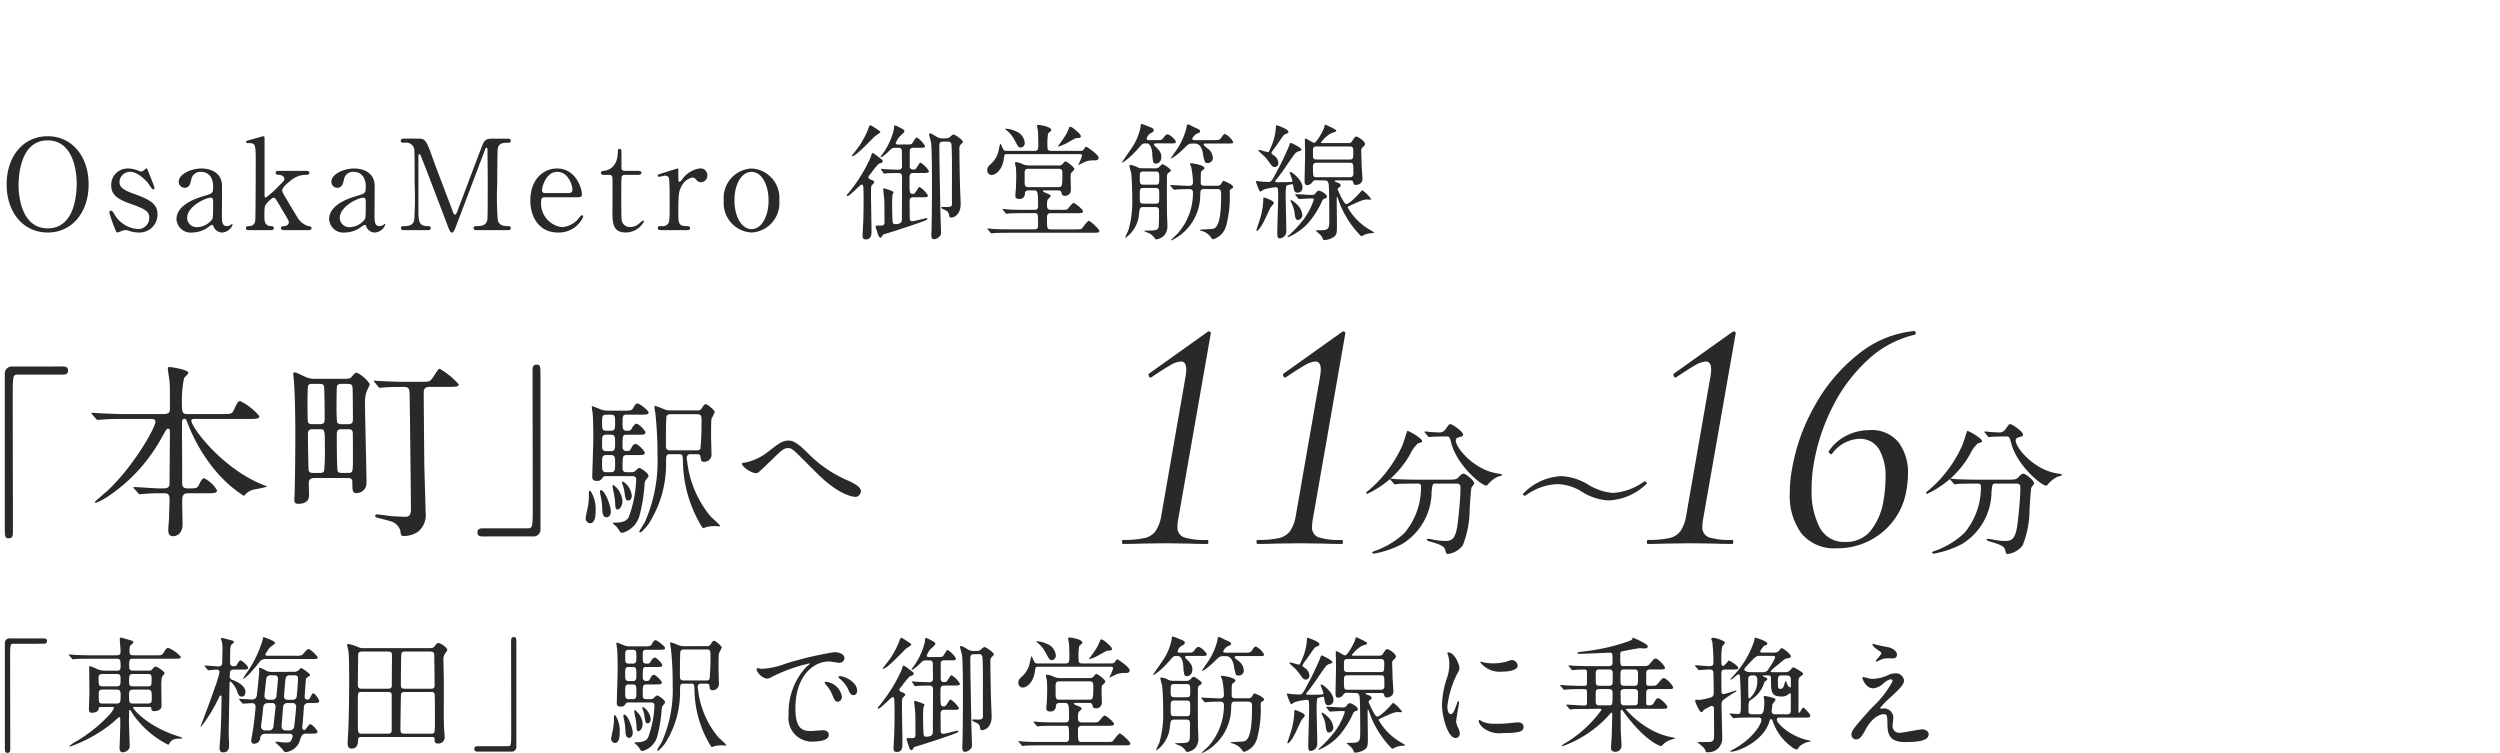
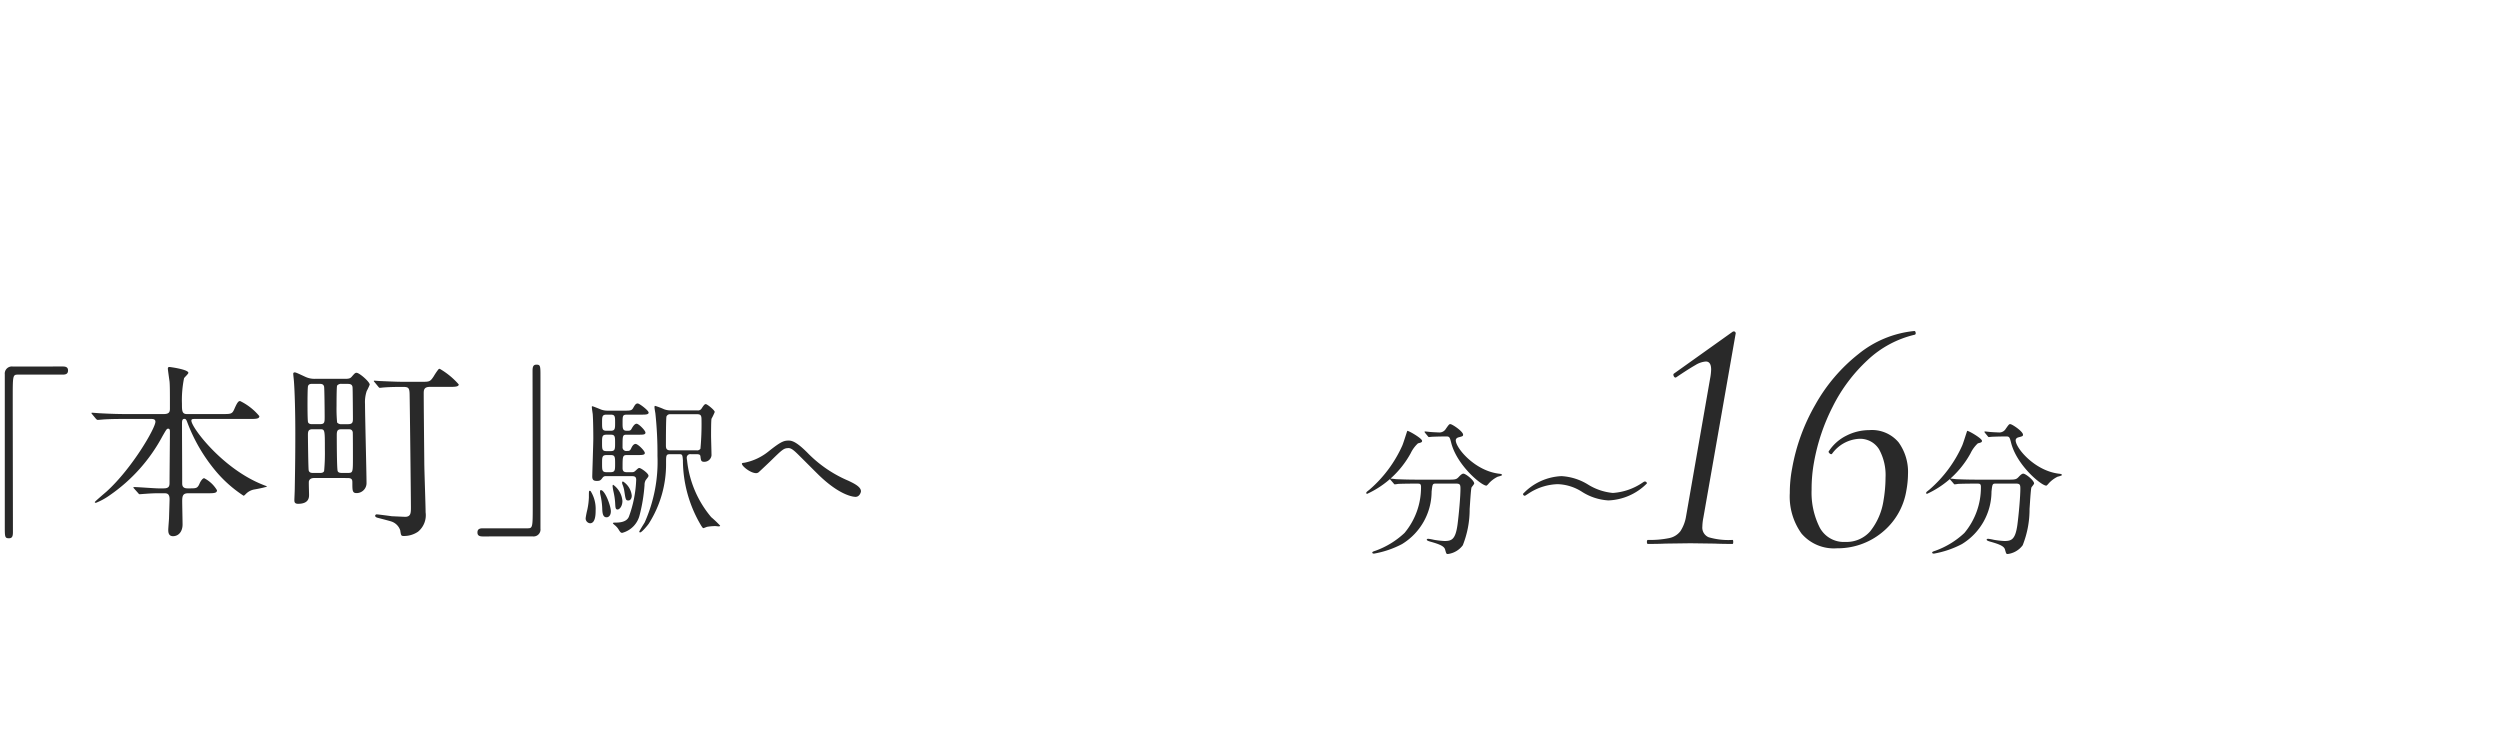
<svg xmlns="http://www.w3.org/2000/svg" width="239" height="72" viewBox="0 0 239 72">
  <defs>
    <clipPath id="clip-path">
      <rect id="長方形_365" data-name="長方形 365" width="239" height="72" transform="translate(340 3892)" fill="#fff" stroke="#707070" stroke-width="1" opacity="0.755" />
    </clipPath>
  </defs>
  <g id="マスクグループ_22" data-name="マスクグループ 22" transform="translate(-340 -3892)" clip-path="url(#clip-path)">
    <path id="パス_1519" data-name="パス 1519" d="M9.1-5.768c.392,0,.42.126.42.5,0,.714-.14,2.338-.28,3.416C9.044-.406,8.666-.28,7.994-.28A8.167,8.167,0,0,1,7-.392a5.475,5.475,0,0,0-.546-.1c-.028,0-.154,0-.154.084s.154.14.462.224c.728.21,1.2.392,1.288.714.112.392.112.434.266.434A2.11,2.11,0,0,0,9.744.126,9.29,9.29,0,0,0,10.4-3.346c.028-.322.112-1.918.182-2.058.028-.056.252-.308.252-.378,0-.294-.812-.938-1.036-.938-.1,0-.224.084-.434.308s-.294.266-.924.266H5.376c-.658,0-1.232-.014-1.918-.042-.1,0-.518-.056-.616-.056-.042,0-.056.014-.056.042s.014.028.056.084l.28.322c.042.056.07.1.126.1a2.473,2.473,0,0,0,.294-.042c.252-.014.924-.028,1.442-.028H5.4c.21,0,.35,0,.35.308A6.787,6.787,0,0,1,4.172-1.05,8.014,8.014,0,0,1,1.414.644c-.252.084-.322.112-.322.182,0,.1.126.1.168.1A9.12,9.12,0,0,0,3.934.014,5.9,5.9,0,0,0,6.762-5c.084-.742.084-.77.448-.77Zm-.952-4.508c.322,0,.35.056.5.658C9.212-7.5,11.522-5.572,12-5.572c.042,0,.2-.168.224-.21a2.892,2.892,0,0,1,.854-.644c.056-.014.42-.1.42-.168s-.168-.112-.21-.112C10.92-6.944,9.072-9.17,9.072-9.9c0-.21.21-.28.28-.294.378-.1.42-.112.42-.252,0-.308-1.036-1.008-1.218-1.008-.112,0-.14.042-.42.434a.716.716,0,0,1-.588.364c-.1,0-.686-.028-.84-.042-.084,0-.49-.056-.574-.056-.028,0-.042.014-.042.028a.151.151,0,0,0,.042.1L6.4-10.3c.056.07.07.084.112.084s.238-.028.28-.028c.294-.014.77-.028,1.12-.028Zm-3.71-.532c-.014,0-.378,1.19-.476,1.4A12.074,12.074,0,0,1,.812-5.18c-.266.21-.294.224-.294.308A.074.074,0,0,0,.6-4.788,9.069,9.069,0,0,0,4.76-8.666a3.094,3.094,0,0,1,.7-.952c.294-.07.392-.1.392-.238C5.852-10.094,4.536-10.85,4.438-10.808Z" transform="translate(523.625 3944)" fill="#292929" />
    <path id="パス_1518" data-name="パス 1518" d="M.992,0Q.9,0,.9-.192t.1-.192A9,9,0,0,0,3.04-.56,1.791,1.791,0,0,0,4.1-1.216,3.654,3.654,0,0,0,4.64-2.624l2.3-13.184a5.259,5.259,0,0,0,.1-.864q0-.768-.512-.768a2.226,2.226,0,0,0-1.008.352q-.624.352-1.808,1.152l-.064.032q-.128,0-.192-.16t.032-.224l5.568-3.968a.311.311,0,0,1,.16-.064.184.184,0,0,1,.128.064.191.191,0,0,1,.032.192L6.3-2.528a4.824,4.824,0,0,0-.1.864A1,1,0,0,0,6.8-.64a6.7,6.7,0,0,0,2.288.256q.064,0,.064.192T9.088,0Q8,0,7.392-.032L5.056-.064l-2.4.032Q2.048,0,.992,0Zm18.08.416A4.071,4.071,0,0,1,15.68-.992a6.061,6.061,0,0,1-1.12-3.872,12.379,12.379,0,0,1,.224-2.368A18.67,18.67,0,0,1,16.992-13.3a16.3,16.3,0,0,1,4.144-4.864,10,10,0,0,1,5.328-2.192q.1,0,.128.16T26.5-20a9.865,9.865,0,0,0-4.512,2.432,15.482,15.482,0,0,0-3.328,4.448,19.02,19.02,0,0,0-1.792,5.344,14.3,14.3,0,0,0-.224,2.592,7.415,7.415,0,0,0,.768,3.6A2.608,2.608,0,0,0,19.872-.192,3.014,3.014,0,0,0,22.24-1.2a6.2,6.2,0,0,0,1.28-2.96,13.263,13.263,0,0,0,.192-2.176,5.084,5.084,0,0,0-.624-2.72,2.125,2.125,0,0,0-1.936-.992,3.408,3.408,0,0,0-2.56,1.44l-.064.032a.264.264,0,0,1-.192-.112q-.1-.112-.064-.144a4.239,4.239,0,0,1,1.7-1.52,4.811,4.811,0,0,1,2.176-.528A3.324,3.324,0,0,1,24.96-9.712a4.83,4.83,0,0,1,.9,3.024,9.207,9.207,0,0,1-.16,1.6,6.485,6.485,0,0,1-2.352,4.016A6.678,6.678,0,0,1,19.072.416Z" transform="translate(496.545 3944)" fill="#292929" />
    <path id="パス_1517" data-name="パス 1517" d="M9.1-5.768c.392,0,.42.126.42.5,0,.714-.14,2.338-.28,3.416C9.044-.406,8.666-.28,7.994-.28A8.167,8.167,0,0,1,7-.392a5.475,5.475,0,0,0-.546-.1c-.028,0-.154,0-.154.084s.154.14.462.224c.728.21,1.2.392,1.288.714.112.392.112.434.266.434A2.11,2.11,0,0,0,9.744.126,9.29,9.29,0,0,0,10.4-3.346c.028-.322.112-1.918.182-2.058.028-.056.252-.308.252-.378,0-.294-.812-.938-1.036-.938-.1,0-.224.084-.434.308s-.294.266-.924.266H5.376c-.658,0-1.232-.014-1.918-.042-.1,0-.518-.056-.616-.056-.042,0-.056.014-.056.042s.014.028.056.084l.28.322c.042.056.07.1.126.1a2.473,2.473,0,0,0,.294-.042c.252-.014.924-.028,1.442-.028H5.4c.21,0,.35,0,.35.308A6.787,6.787,0,0,1,4.172-1.05,8.014,8.014,0,0,1,1.414.644c-.252.084-.322.112-.322.182,0,.1.126.1.168.1A9.12,9.12,0,0,0,3.934.014,5.9,5.9,0,0,0,6.762-5c.084-.742.084-.77.448-.77Zm-.952-4.508c.322,0,.35.056.5.658C9.212-7.5,11.522-5.572,12-5.572c.042,0,.2-.168.224-.21a2.892,2.892,0,0,1,.854-.644c.056-.014.42-.1.42-.168s-.168-.112-.21-.112C10.92-6.944,9.072-9.17,9.072-9.9c0-.21.21-.28.28-.294.378-.1.42-.112.42-.252,0-.308-1.036-1.008-1.218-1.008-.112,0-.14.042-.42.434a.716.716,0,0,1-.588.364c-.1,0-.686-.028-.84-.042-.084,0-.49-.056-.574-.056-.028,0-.042.014-.042.028a.151.151,0,0,0,.042.1L6.4-10.3c.056.07.07.084.112.084s.238-.028.28-.028c.294-.014.77-.028,1.12-.028Zm-3.71-.532c-.014,0-.378,1.19-.476,1.4A12.074,12.074,0,0,1,.812-5.18c-.266.21-.294.224-.294.308A.074.074,0,0,0,.6-4.788,9.069,9.069,0,0,0,4.76-8.666a3.094,3.094,0,0,1,.7-.952c.294-.07.392-.1.392-.238C5.852-10.094,4.536-10.85,4.438-10.808ZM19.18-6.482A5.368,5.368,0,0,0,15.5-4.788a.176.176,0,0,0,.182.182c.028,0,.42-.266.49-.308a5.338,5.338,0,0,1,2.646-.8,4.558,4.558,0,0,1,2.338.742,5.281,5.281,0,0,0,2.506.812,5.469,5.469,0,0,0,3.682-1.624.186.186,0,0,0-.2-.182c-.056,0-.1.028-.224.112a5.73,5.73,0,0,1-2.828.98,5.453,5.453,0,0,1-2.324-.77A5.39,5.39,0,0,0,19.18-6.482Z" transform="translate(470.1 3944)" fill="#292929" />
-     <path id="パス_1516" data-name="パス 1516" d="M.992,0Q.9,0,.9-.192t.1-.192A9,9,0,0,0,3.04-.56,1.791,1.791,0,0,0,4.1-1.216,3.654,3.654,0,0,0,4.64-2.624l2.3-13.184a5.259,5.259,0,0,0,.1-.864q0-.768-.512-.768a2.226,2.226,0,0,0-1.008.352q-.624.352-1.808,1.152l-.064.032q-.128,0-.192-.16t.032-.224l5.568-3.968a.311.311,0,0,1,.16-.064.184.184,0,0,1,.128.064.191.191,0,0,1,.032.192L6.3-2.528a4.824,4.824,0,0,0-.1.864A1,1,0,0,0,6.8-.64a6.7,6.7,0,0,0,2.288.256q.064,0,.064.192T9.088,0Q8,0,7.392-.032L5.056-.064l-2.4.032Q2.048,0,.992,0ZM13.856,0q-.1,0-.1-.192t.1-.192A9,9,0,0,0,15.9-.56a1.791,1.791,0,0,0,1.056-.656A3.654,3.654,0,0,0,17.5-2.624l2.3-13.184a5.259,5.259,0,0,0,.1-.864q0-.768-.512-.768a2.226,2.226,0,0,0-1.008.352q-.624.352-1.808,1.152l-.064.032q-.128,0-.192-.16t.032-.224l5.568-3.968a.311.311,0,0,1,.16-.064.184.184,0,0,1,.128.064.191.191,0,0,1,.032.192L19.168-2.528a4.824,4.824,0,0,0-.1.864A1,1,0,0,0,19.664-.64a6.7,6.7,0,0,0,2.288.256q.064,0,.064.192T21.952,0q-1.088,0-1.7-.032L17.92-.064l-2.4.032Q14.912,0,13.856,0Z" transform="translate(446.366 3944)" fill="#292929" />
    <g id="グループ_2905" data-name="グループ 2905" transform="translate(-5402.054 3924.496)">
      <path id="パス_1514" data-name="パス 1514" d="M11.97-14.958a.676.676,0,0,0-.774.738V.27c0,1.062,0,1.188.4,1.188.288,0,.378-.162.378-.576,0-1.836-.018-10.782-.018-12.8,0-2.16,0-2.268.486-2.268h4.3c.36,0,.5-.126.5-.4s-.162-.378-.5-.378ZM30.51-2.844c.666,0,.972,0,.972-.288a3.024,3.024,0,0,0-1.224-1.152c-.162,0-.342.306-.414.45-.2.486-.306.522-.864.522h-.324c-.5,0-.5-.324-.5-.522,0-1.584-.018-4.1-.018-5.67,0-.2,0-.45.216-.45.162,0,.2.09.288.324a16.075,16.075,0,0,0,2.718,4.662A12.073,12.073,0,0,0,34.02-2.61c.054,0,.09-.036.234-.18A1.5,1.5,0,0,1,35.01-3.2a12.644,12.644,0,0,0,1.242-.27c0-.054-.054-.054-.45-.216-3.834-1.548-6.768-5.454-6.768-6.1,0-.162.126-.162.36-.162H34.56c.63,0,.972,0,.972-.27a5.535,5.535,0,0,0-1.836-1.44c-.144,0-.252.054-.576.81-.2.432-.324.432-1.152.432H28.6c-.468,0-.468-.342-.468-.972a10.63,10.63,0,0,1,.2-2.448c.036-.09.414-.414.414-.522,0-.324-1.746-.558-1.8-.558s-.162,0-.162.162c0,.09.144,1.1.162,1.224.036.4.036.99.036,2.538,0,.306,0,.576-.594.576H22.806c-.738,0-1.4-.018-2.43-.072-.126,0-.7-.054-.828-.054-.018,0-.072,0-.072.036,0,.018.036.054.072.108l.36.432c.108.108.126.108.18.108.108,0,.63-.054.738-.054.666-.036,1.386-.036,1.89-.036h2.43c.2,0,.45,0,.45.27,0,.594-2.214,4.446-4.68,6.678C20.736-2.844,19.8-2.052,19.8-2s.072.072.108.072a6.23,6.23,0,0,0,1.314-.72,16.021,16.021,0,0,0,5.058-5.67c.378-.648.4-.7.54-.7.162,0,.162.162.162.342,0,.684-.036,4.05-.036,4.806,0,.324-.036.558-.558.558h-.54c-.324,0-1.926-.126-2.286-.126-.018,0-.072,0-.072.036a.153.153,0,0,0,.054.09l.4.45c.09.108.09.108.162.108s.432-.036.522-.036c.216-.018.72-.054,1.17-.054h.63c.234,0,.522,0,.522.576,0,.126-.036,1.206-.054,1.836,0,.072-.072.918-.072,1.08,0,.18,0,.612.45.612.558,0,.918-.468.918-1.116,0-.306-.036-1.89-.036-2.232,0-.54.09-.756.576-.756ZM43.974-4.3c.45,0,.45.2.45.486,0,.7,0,.954.4.954a.953.953,0,0,0,.954-.99c0-.936-.144-6.372-.144-7.524a3.331,3.331,0,0,1,.162-1.242,6.119,6.119,0,0,0,.288-.612c0-.27-.99-1.134-1.26-1.134-.126,0-.18.054-.432.342-.144.18-.27.234-.612.234H40.914a2.073,2.073,0,0,1-1.008-.2c-.81-.378-.9-.414-1.008-.414a.123.123,0,0,0-.126.126c0,.126.072.7.072.81.072.972.126,2.88.126,4.842,0,2.718-.036,4.284-.054,5.418,0,.162-.036.864-.036,1.008,0,.18.018.36.36.36,1.044,0,1.044-.63,1.044-.864,0-.2-.036-1.1-.018-1.278.054-.216.216-.324.522-.324ZM40.59-9.45c-.108,0-.324,0-.4-.18-.054-.126-.054-1.512-.054-1.728,0-.234,0-1.638.054-1.746.072-.2.27-.2.4-.2h.7c.216,0,.378.036.432.27.036.216.054,2.466.054,2.844,0,.558,0,.738-.45.738Zm.756.486c.45,0,.45.054.45,1.908a18.882,18.882,0,0,1-.072,2.088c-.072.18-.288.18-.378.18h-.684c-.126,0-.36,0-.414-.252-.036-.162-.072-2.952-.072-3.384,0-.324.036-.54.432-.54Zm2.646,0c.216,0,.4,0,.468.27.018.072.018,2.088.018,2.412,0,1.458,0,1.494-.5,1.494h-.468c-.234,0-.4,0-.486-.162-.09-.2-.09-3.114-.09-3.474,0-.468.126-.54.486-.54ZM43.956-13.3c.18,0,.468,0,.486.342.018.072.036,2.79.036,2.988,0,.36-.054.522-.486.522h-.576a.509.509,0,0,1-.45-.162,14.169,14.169,0,0,1-.054-1.584c0-.216,0-1.836.054-1.944a.494.494,0,0,1,.45-.162Zm2.934.252c.072.09.108.126.162.126s.324-.036.378-.036c.648-.054,1.548-.054,1.728-.054.576,0,.72.018.738.666.018.594.126,9.99.126,10.818,0,.558,0,.936-.558.936-.09,0-1.17-.054-1.26-.054-.234-.036-1.35-.18-1.44-.18a.146.146,0,0,0-.162.144c0,.072.09.126.162.162.2.054,1.188.306,1.4.378A1.333,1.333,0,0,1,49,.7c.072.486.09.54.324.54A2.368,2.368,0,0,0,50.706.828a2.043,2.043,0,0,0,.72-1.854c0-.684-.126-4.032-.126-4.788-.036-3.636-.054-5.8-.054-6.57,0-.288,0-.63.576-.63h1.8c.576,0,.972,0,.972-.234a7.147,7.147,0,0,0-1.818-1.494.194.194,0,0,0-.126.054,6.092,6.092,0,0,0-.45.666c-.342.522-.414.522-1.17.522H49.536c-.648,0-.828,0-2.448-.072-.09,0-.468-.036-.558-.036-.036,0-.054,0-.054.036,0,.018,0,.036.072.108ZM61.65,1.278A.663.663,0,0,0,62.406.54V-13.95c0-1.062,0-1.188-.378-1.188-.288,0-.378.162-.378.576,0,1.836.018,10.782.018,12.8,0,2.16,0,2.268-.486,2.268h-4.3c-.36,0-.5.126-.5.4s.162.378.5.378Z" transform="translate(5731.316 17.504)" fill="#292929" />
      <path id="パス_1515" data-name="パス 1515" d="M4.676-4.858c-.21,0-.42-.028-.42-.392,0-1.134,0-1.246.434-1.246h.952c.462,0,.742,0,.742-.2S5.726-7.56,5.5-7.56s-.364.294-.434.448c-.112.224-.2.224-.406.224a.351.351,0,0,1-.406-.378c0-1.106,0-1.176.406-1.176H5.8c.406,0,.644,0,.644-.2S5.8-9.492,5.6-9.492s-.364.28-.462.448c-.112.224-.2.224-.49.224-.364,0-.392-.21-.392-.7,0-.742,0-.84.434-.84h1.3c.462,0,.756,0,.756-.2s-.882-.868-1.036-.868c-.182,0-.252.1-.448.448-.14.238-.308.238-.882.238H2.814a1.752,1.752,0,0,1-.6-.1c-.14-.056-.784-.322-.854-.322-.042,0-.042.028-.042.084,0,.1.07.574.084.658.042.5.056,1.778.056,2.324,0,.476-.1,3.416-.1,3.64,0,.322.112.434.434.434s.378-.07.574-.336A.34.34,0,0,1,2.66-4.48H5.124c.2,0,.434,0,.434.336A11.317,11.317,0,0,1,4.858-.6c-.07.154-.266.56-1.246.56-.126,0-.28,0-.28.056s.21.21.238.238a1.7,1.7,0,0,1,.28.322c.2.336.252.364.378.364A2.327,2.327,0,0,0,5.894-.784a15.974,15.974,0,0,0,.462-2.842A.924.924,0,0,1,6.468-4.1c.238-.308.266-.336.266-.42,0-.238-.728-.742-.882-.742-.084,0-.182.1-.364.266-.154.14-.182.14-.5.14ZM2.7-6.874c-.406,0-.406-.21-.406-.77,0-.6,0-.8.42-.8h.42c.406,0,.406.2.406.8,0,.56,0,.77-.406.77ZM2.716-8.82c-.42,0-.42-.2-.42-.77s0-.77.42-.77h.406c.42,0,.42.182.42.784,0,.532,0,.756-.406.756ZM2.73-4.858c-.434,0-.434-.2-.434-.826s0-.812.448-.812h.392c.406,0,.406.21.406.826s0,.812-.448.812Zm6.062-5.908a1.751,1.751,0,0,1-.574-.112,6.773,6.773,0,0,0-.854-.322c-.056,0-.056.1-.056.14,0,.1.07.49.084.574a35.9,35.9,0,0,1,.2,4.06A14.227,14.227,0,0,1,6.37-.056c-.084.14-.518.826-.518.882A.079.079,0,0,0,5.936.9c.154,0,.714-.672.826-.84A10.578,10.578,0,0,0,8.414-5.726c0-.77,0-.854.42-.854h.784c.336,0,.364.014.406.574A12.246,12.246,0,0,0,11.788.28c.042.056.126.21.2.21.028,0,.294-.112.35-.126a4.784,4.784,0,0,1,.77-.07c.056,0,.28.028.336.028s.14-.014.14-.07a10.037,10.037,0,0,0-.854-.812,10.03,10.03,0,0,1-2.31-5.446,1.4,1.4,0,0,1-.028-.224.334.334,0,0,1,.392-.35h.546c.35,0,.364.112.378.28.042.308.056.448.35.448a.687.687,0,0,0,.7-.616c0-.294-.042-1.6-.042-1.862s0-1.47.042-1.638a5.334,5.334,0,0,0,.308-.644c0-.182-.728-.756-.854-.756s-.224.154-.42.448a.39.39,0,0,1-.378.154Zm2.576.364c.378,0,.434.14.434.532A25.551,25.551,0,0,1,11.7-7.1a.379.379,0,0,1-.364.154H8.82c-.392,0-.42-.21-.42-.49s0-2.6.056-2.758a.374.374,0,0,1,.336-.21ZM1.2-3.052A.29.29,0,0,0,1.12-3.08c-.084,0-.084.042-.084.63A6.608,6.608,0,0,1,.882-1.26a7.79,7.79,0,0,0-.154.784.463.463,0,0,0,.42.5C1.68.028,1.68-.9,1.68-1.19A3.187,3.187,0,0,0,1.2-3.052ZM2.24-3.136c-.084-.028-.14,0-.14.126a1.381,1.381,0,0,0,.042.336A6.8,6.8,0,0,1,2.31-1.428c.014.518.07.882.42.882.168,0,.406-.14.406-.588S2.646-2.982,2.24-3.136Zm2,1.008A2.113,2.113,0,0,0,3.36-3.654c-.056,0-.056.084-.056.154a4.186,4.186,0,0,0,.084.5,6.586,6.586,0,0,1,.154,1.008c.028.518.028.7.238.7C3.934-1.288,4.242-1.554,4.242-2.128Zm.07-1.834c-.07-.014-.1.028-.1.1a.6.6,0,0,0,.028.154,2.667,2.667,0,0,1,.182.644c.126.826.14.91.392.91.2,0,.322-.21.322-.462A1.826,1.826,0,0,0,4.312-3.962Zm15.834-3.92c-.476,0-.756.1-1.932,1.036a5.315,5.315,0,0,1-2.282,1.078c-.238.028-.266.042-.266.1,0,.238.826.9,1.358.9a.387.387,0,0,0,.224-.07c.028-.014,1.05-.98,1.148-1.078,1.148-1.12,1.274-1.246,1.736-1.246.224,0,.462.182.784.49s1.806,1.806,2.142,2.128c2.086,2,3.346,2.044,3.472,2.044.392,0,.518-.448.518-.532,0-.406-.574-.714-1.232-1.022A11.973,11.973,0,0,1,21.9-6.748C20.972-7.672,20.51-7.882,20.146-7.882Z" transform="translate(5797.316 17.504)" fill="#292929" />
    </g>
-     <path id="パス_1513" data-name="パス 1513" d="M8.472-4.368c0-2.712-1.608-4.608-3.912-4.608C2.232-8.976.636-7.068.636-4.368S2.244.228,4.56.228,8.472-1.68,8.472-4.368ZM4.56-.168c-2.436,0-2.784-2.94-2.784-4.092,0-.792.1-4.32,2.784-4.32,2.46,0,2.772,3,2.772,4.1C7.332-3.66,7.236-.168,4.56-.168Zm7.656-5.724a1.559,1.559,0,0,0-1.584,1.608c0,.924.636,1.344,1.9,1.788,1.392.48,1.74.756,1.74,1.308A1.071,1.071,0,0,1,13.224-.1,2.827,2.827,0,0,1,11.016-1.38c-.192-.336-.276-.48-.42-.48-.12,0-.144.132-.144.2a16.072,16.072,0,0,0,.576,1.632c.06.156.1.252.2.252a1.919,1.919,0,0,0,.432-.156A1.034,1.034,0,0,1,12.024,0a.754.754,0,0,1,.228.036,2.77,2.77,0,0,0,.972.192,1.724,1.724,0,0,0,1.836-1.74c0-.96-.708-1.4-2.1-1.9-1.212-.42-1.536-.7-1.536-1.188a1,1,0,0,1,1.032-.972c.768,0,1.632.96,1.776,1.188.288.432.312.48.432.48.084,0,.108-.06.108-.12,0-.132-.54-1.44-.648-1.716-.036-.1-.06-.156-.132-.156-.048,0-.084.036-.168.12a.444.444,0,0,1-.348.168.587.587,0,0,1-.228-.06A2.443,2.443,0,0,0,12.216-5.892Zm7.044,0c-1.008,0-2.172.552-2.172,1.26a.569.569,0,0,0,.564.588c.468,0,.552-.432.636-.792a.873.873,0,0,1,.96-.732c.552,0,1.128.384,1.128,1.416,0,.624-.072.648-.792.864-.7.2-2.712.816-2.712,2.244A1.363,1.363,0,0,0,18.4.228,2.688,2.688,0,0,0,19.98-.336.673.673,0,0,1,20.268-.5c.108,0,.144.108.168.192a.892.892,0,0,0,.792.54,1.152,1.152,0,0,0,1.008-.744c0-.06-.036-.072-.06-.072a.5.5,0,0,0-.1.072.772.772,0,0,1-.384.132c-.48,0-.48-.5-.48-1.068,0-.444.024-2.4.012-2.808C21.2-5.46,20.208-5.892,19.26-5.892Zm-.336,5.6a.9.9,0,0,1-1.032-.876c0-1.128,1.8-1.932,2.232-1.932.252,0,.252.2.252.444,0,1.416-.024,1.464-.084,1.608A1.847,1.847,0,0,1,18.924-.288ZM29.508,0c.144,0,.276-.06.276-.192s-.072-.156-.384-.216a1.839,1.839,0,0,1-.948-.78C28.008-1.92,27.24-3.2,27.132-3.4a.9.9,0,0,1-.156-.408c0-.264.516-.7.84-.948a2.184,2.184,0,0,1,1.356-.528c.156,0,.408,0,.408-.192s-.24-.192-.408-.192H26.688c-.132,0-.336,0-.336.192,0,.156.1.168.336.192.444.036.5.312.5.372,0,.168-.048.2-.456.612A9.513,9.513,0,0,1,25.4-3.108c-.108,0-.108-.2-.108-.276V-8.508c0-.42,0-.468-.12-.468-.06,0-.912.252-1.092.3-.5.132-.552.144-.552.252,0,.072.072.1.12.1.8,0,.8.048.8,1.908,0,.732-.012,5.328-.048,5.52a.567.567,0,0,1-.576.516c-.156,0-.312,0-.312.18,0,.2.18.2.312.2h2.052c.12,0,.3,0,.3-.192s-.168-.192-.288-.192c-.612-.024-.612-.552-.612-.96,0-.84.024-.972.2-1.188.06-.072.492-.564.684-.564.132,0,.216.12.516.636.144.24.876,1.464.912,1.572a.431.431,0,0,1,.024.132c0,.336-.384.36-.468.372s-.288.012-.288.192.216.192.324.192Zm4.344-5.892c-1.008,0-2.172.552-2.172,1.26a.569.569,0,0,0,.564.588c.468,0,.552-.432.636-.792a.873.873,0,0,1,.96-.732c.552,0,1.128.384,1.128,1.416,0,.624-.072.648-.792.864-.7.2-2.712.816-2.712,2.244A1.363,1.363,0,0,0,32.988.228a2.688,2.688,0,0,0,1.584-.564A.673.673,0,0,1,34.86-.5c.108,0,.144.108.168.192a.892.892,0,0,0,.792.54,1.152,1.152,0,0,0,1.008-.744c0-.06-.036-.072-.06-.072a.5.5,0,0,0-.1.072.772.772,0,0,1-.384.132c-.48,0-.48-.5-.48-1.068,0-.444.024-2.4.012-2.808C35.8-5.46,34.8-5.892,33.852-5.892Zm-.336,5.6a.9.9,0,0,1-1.032-.876c0-1.128,1.8-1.932,2.232-1.932.252,0,.252.2.252.444,0,1.416-.024,1.464-.084,1.608A1.847,1.847,0,0,1,33.516-.288ZM40.872,0c.132,0,.312,0,.312-.192S41-.384,40.848-.384C40-.384,40-.936,40-2.076v-4.98c0-.144.048-.2.1-.2s.1.084.1.1c.1.156,2.2,5.688,2.6,6.756.2.516.276.636.408.636s.192-.144.312-.42c.156-.372,2.5-6.588,2.772-7.3.132-.36.156-.4.228-.4s.084.132.084.192c0,.432.024,2.556.024,3.036s0,3.444-.036,3.648c-.12.624-.636.624-1.056.624-.072,0-.264,0-.264.192s.18.192.348.192h2.9c.132,0,.312,0,.312-.192s-.168-.192-.36-.192c-.432,0-.8-.132-.888-.624a27.673,27.673,0,0,1-.048-3.42c0-.576.012-3.12.048-3.36.1-.552.528-.564,1.008-.564.036,0,.24,0,.24-.192s-.18-.2-.3-.2H47.112c-.768,0-.816.144-1.164,1.056-.624,1.62-1.584,4.212-2.208,5.832-.06.156-.132.372-.252.372-.1,0-.168-.2-.2-.288-.252-.7-1.572-4.116-1.848-4.9-.72-2.076-.8-2.076-1.56-2.076H38.64c-.144,0-.324,0-.324.2s.168.192.4.192a.785.785,0,0,1,.888.612c.036.2.036,2.772.036,3.336a31.86,31.86,0,0,1-.036,3.4c-.108.624-.636.624-1.032.624-.06,0-.24,0-.24.192S38.5,0,38.64,0Zm14.4-3.144c.24,0,.36-.06.36-.276,0-.5-.528-2.472-2.388-2.472-1.308,0-2.544,1.056-2.544,3.048,0,1.74.948,3.072,2.628,3.072a2.541,2.541,0,0,0,2.424-1.5c0-.1-.06-.156-.12-.156-.108,0-.384.408-.456.468a2.253,2.253,0,0,1-1.452.672A2.28,2.28,0,0,1,51.732-2.76c0-.384.228-.384.384-.384Zm-3.144-.4c-.108,0-.312,0-.312-.264s.348-1.764,1.464-1.764c1.008,0,1.44,1.224,1.44,1.68,0,.288-.132.348-.4.348Zm6.12-1.74a.277.277,0,0,1,.3.3c.024.408,0,3.012,0,3.048,0,1.212,0,2.16,1.26,2.16A1.976,1.976,0,0,0,61.56-.816c0-.048-.024-.1-.072-.1-.084,0-.36.276-.432.324a1.342,1.342,0,0,1-.8.3.8.8,0,0,1-.828-.672c-.036-.168-.036-2.088-.036-2.448,0-.24,0-1.584.048-1.716a.3.3,0,0,1,.276-.156H61c.252,0,.324-.12.324-.192,0-.168-.216-.192-.336-.192H59.712a.272.272,0,0,1-.3-.3V-7.512c0-.072,0-.252-.192-.252-.156,0-.156.168-.156.276,0,1.536-1.008,1.776-1.2,1.8-.348.048-.408.06-.408.216,0,.192.192.192.324.192ZM65.664,0c.1,0,.312,0,.312-.192,0-.156-.156-.192-.252-.192-.84,0-.876-.2-.876-1.3,0-1.776.048-2.052.336-2.568a1.51,1.51,0,0,1,1.02-.78.508.508,0,0,1,.348.2.552.552,0,0,0,.468.252.618.618,0,0,0,.6-.636.649.649,0,0,0-.708-.684A2.5,2.5,0,0,0,65.22-4.86c-.168.216-.192.24-.252.24-.12,0-.12-.072-.12-.708v-.528a.055.055,0,0,0-.06-.036c-.06,0-1.152.348-1.32.4-.528.168-.588.18-.588.276A.12.12,0,0,0,63-5.1c.084,0,.492-.108.576-.108a.36.36,0,0,1,.372.228c.072.2.072,1.956.072,2.34,0,1.68-.024,1.824-.132,1.992a.593.593,0,0,1-.552.264c-.336,0-.456,0-.456.192s.228.192.312.192Zm3.528-2.832A2.816,2.816,0,0,0,71.844.228,2.809,2.809,0,0,0,74.5-2.832a2.809,2.809,0,0,0-2.652-3.06A2.808,2.808,0,0,0,69.192-2.832Zm1.02,0c0-1.62.72-2.736,1.632-2.736,1,0,1.632,1.272,1.632,2.736,0,1.44-.624,2.736-1.632,2.736S70.212-1.416,70.212-2.832ZM85.86-8.184c-.06,0-.228,0-.228-.144a2.877,2.877,0,0,1,.3-.54c.072-.1.528-.456.528-.576a.193.193,0,0,0-.072-.156,5.864,5.864,0,0,0-.78-.408c-.132,0-.132.036-.156.4a6.673,6.673,0,0,1-.936,2.124c-.048.072-.336.444-.336.468s.036.036.06.036c.12,0,.492-.336.636-.468.348-.348.42-.42.66-.42h.36c.1,0,.324,0,.324.348,0,.2.012,1.212.012,1.44a.3.3,0,0,1-.348.3c-.336,0-1.152-.036-1.284-.048-.048,0-.288-.036-.348-.036a.032.032,0,0,0-.036.036c0,.012.024.036.048.072l.18.276c.036.048.06.084.1.084a1.468,1.468,0,0,0,.2-.036c.348-.024,1.092-.024,1.164-.024a.315.315,0,0,1,.324.228c.012.072-.012,3.516-.012,4.176,0,.168,0,.48-.636.48a.219.219,0,0,1-.24-.168c-.036-.156-.06-1.44-.06-1.68s.012-.708.036-.936c.036-.12.108-.24.108-.264,0-.12-.876-.372-.912-.372s-.084,0-.084.06c0,.084.084.816.1.924.024.372.024,1.788.024,2.232,0,.072,0,.312-.2.336-.072.012-.4,0-.48,0s-.168,0-.168.12c0,.048.12.384.144.456.12.408.168.576.336.576.072,0,.084-.024.192-.228.024-.06.144-.1.192-.108.768-.228,1.536-.48,2.292-.732,1.548-.528,1.8-.612,1.8-.732,0-.048-.084-.06-.12-.06-.06,0-1.128.3-1.344.3-.156,0-.228-.084-.228-.3s-.012-1.38-.012-1.632a.314.314,0,0,1,.348-.36h.876c.324,0,.528,0,.528-.168a2.341,2.341,0,0,0-.792-.816c-.084,0-.108.048-.372.468-.108.168-.192.192-.276.192-.324,0-.324-.12-.324-1.3,0-.5,0-.7.372-.7h.96c.324,0,.528,0,.528-.168a2.244,2.244,0,0,0-.792-.816c-.084,0-.108.048-.372.456-.084.144-.144.2-.384.2a.286.286,0,0,1-.288-.312V-7.524a.3.3,0,0,1,.336-.348h.612c.312,0,.516,0,.516-.168a2.415,2.415,0,0,0-.78-.816c-.1,0-.12.048-.384.468-.12.2-.18.2-.624.2Zm4.752-.276a.312.312,0,0,1,.324.168c.072.192.072,2.04.072,2.364,0,.528-.012,2.856,0,3.336.012.3-.048.384-.5.384-.108,0-.324-.012-.384-.012s-.144,0-.144.072c0,.1.4.228.468.276.228.144.252.252.312.564.024.084.06.108.132.108.516,0,.948-.5.948-1.26,0-.264-.048-1.4-.06-1.632-.024-.936-.06-2.868-.06-3.66a.566.566,0,0,1,.12-.432c.192-.18.216-.192.216-.24,0-.2-.756-.72-.912-.72-.072,0-.276.192-.336.252a.6.6,0,0,1-.336.12H90.1a.876.876,0,0,1-.528-.144c-.5-.288-.552-.324-.672-.324a.08.08,0,0,0-.084.072c0,.084.156.612.18.72.1.516.1,3.312.1,4.068,0,1.368-.012,2.76-.036,4.14,0,.108-.024.576-.024.672,0,.144,0,.444.264.444a.831.831,0,0,0,.6-.372c.06-.072.06-.168.06-.348,0-.156-.06-1.74-.06-2.076-.024-1.1-.1-5.2-.1-5.964,0-.384,0-.576.336-.576ZM82.464.372c-.012.312,0,.516.312.516.54,0,.54-.5.54-.792,0-.54-.048-2.952-.048-3.444,0-.768,0-.852.1-.96.192-.2.216-.228.216-.288,0-.1-.192-.18-.312-.228s-.252-.108-.252-.228c0-.06,0-.1.24-.372A7.6,7.6,0,0,1,84-6.336c.348-.12.384-.132.384-.264,0-.1-.036-.12-.408-.4a3.939,3.939,0,0,0-.528-.372c-.084,0-.1.036-.24.468A15.086,15.086,0,0,1,81.06-3.48a.292.292,0,0,0-.108.168.057.057,0,0,0,.06.06c.228,0,1.212-1.1,1.356-1.1s.168.156.168.276c.012.2.024.864.024,1.2C82.56-1.02,82.5-.3,82.464.372Zm.7-10.4a2.052,2.052,0,0,0-.2.456,8.994,8.994,0,0,1-.8,1.5c-.1.144-.66.864-.732.96a.044.044,0,0,0,.048.048c.36,0,1.92-1.7,2.16-1.908.072-.072.516-.312.516-.42,0-.06-.084-.1-.156-.144C83.856-9.636,83.256-10.068,83.16-10.032Zm17.316,8.088c-.336,0-.384-.156-.384-.444a1.259,1.259,0,0,1,.06-.528c.024-.06.288-.264.288-.336s-.024-.132-.384-.276c-.324-.132-.348-.144-.348-.216s.072-.06.108-.06h1.32c.132,0,.288,0,.336.216.036.18.072.3.336.3a.535.535,0,0,0,.564-.576c0-.156-.024-.888-.024-1.044,0-.348,0-.528.1-.624.216-.192.252-.228.252-.324,0-.168-.7-.708-.84-.708-.084,0-.108.024-.228.18a.486.486,0,0,1-.444.2H98.376a1.468,1.468,0,0,1-.624-.132A1.887,1.887,0,0,0,97.14-6.5a.1.1,0,0,0-.108.108c0,.06.072.336.084.4.024.24.036.648.036.9,0,.192-.012.588-.024.984,0,.108-.06.672-.06.8,0,.264.144.324.372.324a.484.484,0,0,0,.54-.492c.012-.132.036-.324.372-.324h.42c.444,0,.468.1.468,1.416,0,.228,0,.444-.348.444h-.84c-.564,0-1.056,0-1.644-.036-.072,0-.444-.048-.528-.048a.032.032,0,0,0-.036.036c0,.012,0,.024.048.072l.228.276c.048.048.072.084.108.084A1.821,1.821,0,0,0,96.48-1.6c.12,0,.468-.024,1.524-.024h.888c.348,0,.348.06.348,1.068,0,.288,0,.48-.36.48H96.624c-.564,0-1.056,0-1.644-.036-.084,0-.456-.048-.54-.048A.032.032,0,0,0,94.4-.12c0,.012,0,.024.048.072l.24.276c.036.048.06.084.1.084a2.3,2.3,0,0,0,.264-.036c.108,0,.456-.024,1.512-.024h7.908c.42,0,.624,0,.624-.168,0-.192-.876-.972-1.008-.972s-.552.612-.66.732c-.072.072-.168.084-.684.084h-2.292c-.36,0-.36-.1-.36-1.056,0-.312.024-.492.384-.492h2.412c.432,0,.648,0,.648-.18s-.768-.8-.912-.8c-.12,0-.5.564-.624.624a2.089,2.089,0,0,1-.588.036Zm.7-3.924c.372,0,.384.144.384.552,0,1.188-.06,1.2-.408,1.2H98.34c-.108,0-.276,0-.336-.144-.048-.1-.048-.12-.048-1.176,0-.336.072-.432.384-.432ZM97.1-9.456a2.546,2.546,0,0,0-.912-.24c-.012,0-.1.012-.1.036a.833.833,0,0,0,.144.12,2.829,2.829,0,0,1,.744.9c.36.672.4.744.588.744a.413.413,0,0,0,.4-.468A1.306,1.306,0,0,0,97.1-9.456Zm5.736-.1c-.12-.1-.384-.324-.528-.324-.072,0-.084.036-.144.2a4.106,4.106,0,0,1-.5.924c-.072.132-.54.744-.54.756s.024.012.036.012a3.671,3.671,0,0,0,.96-.408c.7-.4.7-.4.888-.408.168,0,.324-.012.324-.168S103.068-9.348,102.84-9.552Zm-2.328,1.98c-.372,0-.372-.192-.372-.468a6.013,6.013,0,0,1,.06-1.188c.012-.024.18-.168.192-.18a.233.233,0,0,0,.108-.168c0-.312-1.092-.48-1.236-.48-.108,0-.12.048-.12.084,0,.06.06.36.072.42.036.228.048.984.048,1.248,0,.552,0,.732-.372.732h-2.6c-.3,0-.336-.048-.42-.24-.18-.4-.192-.444-.24-.444a4.1,4.1,0,0,0-.156.636,2.363,2.363,0,0,1-.72,1.272c-.216.2-.372.336-.372.636a.429.429,0,0,0,.42.444c.348,0,1.068-.444,1.188-1.716.024-.276.12-.276.324-.276h6.9c.108,0,.228,0,.228.168a4.684,4.684,0,0,1-.372.876c0,.024.672-.324.8-.36a2.331,2.331,0,0,1,.8-.084c.24-.012.36-.084.36-.252,0-.312-1.128-1.056-1.176-1.056s-.12.06-.2.192a.373.373,0,0,1-.372.2ZM109.3-5.916A1.379,1.379,0,0,1,108.744-6a1.686,1.686,0,0,0-.648-.228c-.072,0-.12.012-.12.084,0,.12.156.612.168.72.072.54.1,1.9.1,2.5a9.694,9.694,0,0,1-.36,2.9c-.036.108-.312.672-.312.72a.032.032,0,0,0,.036.036,3.068,3.068,0,0,0,1.284-2.3c.072-.552.084-.636.432-.636h1.116c.132,0,.36,0,.36.312,0,.672,0,.864-.012,1.3-.024.576-.06.636-1.2.636-.012,0-.216,0-.216.036s.468.2.552.252a1.42,1.42,0,0,1,.444.408c.06.1.1.144.18.144a1.272,1.272,0,0,0,.78-.408,1.362,1.362,0,0,0,.276-.924c0-.168-.036-.864-.036-1.008-.024-1.68-.012-2.6-.012-3.156,0-.7,0-.768.18-.888.156-.1.192-.12.192-.192,0-.192-.72-.612-.78-.612-.084,0-.324.276-.384.312a.613.613,0,0,1-.42.084Zm1.14.312c.384,0,.384.132.384.648s0,.612-.384.612h-1.092c-.384,0-.384-.132-.384-.648s0-.612.384-.612Zm-1.092,3.072c-.384,0-.384-.1-.384-.7,0-.72,0-.8.384-.8h1.092c.384,0,.384.108.384.7,0,.732,0,.8-.384.8Zm2.424-5.76c.576,0,.636,0,.636-.144,0-.192-.576-.72-.792-.72-.144,0-.3.2-.348.276-.2.276-.228.276-.756.276h-.672c-.1,0-.216,0-.216-.144A.829.829,0,0,1,110-9.264c.168-.084.3-.156.3-.288,0-.168-.168-.228-.552-.372a4.086,4.086,0,0,0-.6-.228c-.084,0-.084.036-.12.36a5.484,5.484,0,0,1-.864,1.98c-.144.216-.912,1.3-.912,1.344,0,.072.672-.3,1.656-1.44.312-.36.324-.384.684-.384.4,0,.516.492.564.936a4.082,4.082,0,0,0,.1.876.285.285,0,0,0,.252.12c.288,0,.516-.24.516-.648,0-.144,0-.456-.5-.924-.156-.144-.2-.18-.2-.264s.132-.1.24-.1Zm5.484.012c.576,0,.636,0,.636-.156a1.826,1.826,0,0,0-.78-.756c-.084,0-.168.06-.3.264-.2.324-.276.324-.792.324H114.3c-.144,0-.324,0-.324-.12a1.009,1.009,0,0,1,.408-.48c.324-.132.336-.132.336-.24,0-.156-.06-.18-.588-.408-.072-.036-.372-.192-.432-.216a.348.348,0,0,0-.132-.036c-.1,0-.1.048-.168.432A6.675,6.675,0,0,1,112.284-7.4c-.132.192-.36.528-.36.54,0,.06.468-.168,1.3-.984.4-.4.444-.432.864-.432.348,0,.66,0,.888.8a4.851,4.851,0,0,0,.228,1,.461.461,0,0,0,.252.06.478.478,0,0,0,.492-.516,1.17,1.17,0,0,0-.516-.888c-.264-.2-.36-.288-.36-.36,0-.1.132-.1.24-.1Zm-.924,4.356c.18,0,.408.012.408.36,0,1.092,0,3.18-.708,3.42-.2.072-1.344.06-1.344.132,0,.024.06.048.084.06A1.64,1.64,0,0,1,115.7.6c.18.252.2.276.288.276a1.845,1.845,0,0,0,1.224-1.26,10.662,10.662,0,0,0,.348-3.276c0-.156.024-.216.144-.276s.18-.108.18-.2c0-.228-.876-.576-.924-.576s-.072.036-.2.252c-.108.18-.192.216-.432.216H115.14c-.18,0-.348-.048-.348-.24v-.684c0-.324.036-.468.132-.528.192-.12.216-.144.216-.24,0-.288-1.164-.456-1.26-.456-.048,0-.12,0-.12.048s.12.3.132.36a8.857,8.857,0,0,1,.156,1.428c0,.168-.084.324-.36.324-.156,0-1.092-.048-1.344-.06-.072,0-.408-.024-.432-.024s-.048,0-.048.024a.215.215,0,0,0,.06.084l.228.276c.048.048.06.072.108.072s.2-.024.252-.024c.348-.036.78-.036,1.152-.036.144,0,.384,0,.384.336A5.85,5.85,0,0,1,112.584.324c-.1.1-.648.612-.648.624a.038.038,0,0,0,.036.036,4.376,4.376,0,0,0,1.02-.636A4.818,4.818,0,0,0,114.744-3.4c.024-.4.036-.528.4-.528ZM126.6-4.752c.24,0,.372.06.42.348.06.348.06,2.868.06,3.42,0,.876-.048,1-.948,1-.312,0-.348,0-.348.036,0,.012.384.336.456.408a1.465,1.465,0,0,1,.24.408c.036.06.06.084.132.084a1.8,1.8,0,0,0,.936-.324c.264-.2.264-.468.264-1.2,0-.216-.024-2.1-.024-2.22,0-.06,0-.408.036-.408s.24.636.288.744A9.343,9.343,0,0,0,130.128.588a1.967,1.967,0,0,0,.36-.168,2.823,2.823,0,0,1,.684-.132c.156-.012.192-.012.192-.048s-.048-.06-.432-.288a5.7,5.7,0,0,1-2.088-2.112c0-.072,0-.084.216-.18,1.032-.468,1.284-.588,1.632-.588a2.712,2.712,0,0,0,.312.012c.036,0,.072-.012.072-.06a3.487,3.487,0,0,0-.84-.84c-.024,0-.132.12-.156.156-.264.3-1.08,1.164-1.368,1.164-.144,0-.3-.3-.4-.48a8.594,8.594,0,0,1-.432-.912.205.205,0,0,1,.072-.144c.192-.144.216-.156.216-.252,0-.144-.252-.252-.348-.276-.2-.084-.228-.1-.228-.144s.048-.048.108-.048h1.38c.084,0,.24,0,.276.144.072.24.1.288.264.288.06,0,.636-.036.636-.576,0-.1-.084-1.188-.084-1.416,0-.2-.036-1.1-.036-1.284,0-.2.048-.252.216-.4a.346.346,0,0,0,.144-.24c0-.264-.672-.708-.828-.708-.12,0-.156.048-.42.456-.1.156-.18.168-.432.168h-2.3c-.2,0-.228,0-.228-.072a3.349,3.349,0,0,1,.888-.828c.084-.048.576-.18.576-.264s-.168-.18-.336-.264c-.1-.048-.672-.336-.7-.336-.072,0-.084.084-.1.168-.012.24-.744,1.572-.984,1.572-.144,0-.7-.4-.816-.4-.072,0-.072.036-.072.084,0,.216.024,1.2.024,1.4,0,.384-.048,2.112-.048,2.46,0,.324,0,.5.276.5a.67.67,0,0,0,.5-.336.355.355,0,0,1,.348-.132ZM129.012-8c.12,0,.36,0,.36.324,0,.876,0,.924-.36.924h-3.12c-.144,0-.372,0-.372-.312v-.684c.048-.228.2-.252.36-.252Zm.024,1.56c.348,0,.348.048.348,1.056a.3.3,0,0,1-.336.324H125.88c-.36,0-.36-.024-.36-1.044,0-.324.228-.336.36-.336Zm-7.488-.888c-.024-.108.3-.528.4-.648.132-.18.66-.984.8-1.116.048-.048.324-.156.372-.192s.048-.1.048-.132c0-.252-1.1-.612-1.116-.612-.072,0-.072.084-.072.132a5.352,5.352,0,0,1-.492,1.992c-.168.4-.192.444-.276.444-.132,0-.7-.2-.816-.2-.048,0-.1.012-.1.06,0,.024.552.516.66.624s.54.72.636.828a.388.388,0,0,0,.264.12.357.357,0,0,0,.36-.384.937.937,0,0,0-.456-.744A1.692,1.692,0,0,1,121.548-7.332Zm-.24,4.38a3.193,3.193,0,0,0-.468-.168c-.072,0-.072.036-.072.252a6.9,6.9,0,0,1-.252,1.6c-.048.18-.408,1.248-.408,1.284a.05.05,0,0,0,.048.048c.12,0,.384-.4.408-.432.312-.48.648-1.32.912-1.812.036-.072.3-.324.3-.408C121.776-2.724,121.608-2.82,121.308-2.952Zm2.64.456a1.939,1.939,0,0,0-.516-.384.064.064,0,0,0-.06.06c0,.024.036.084.048.132a3.113,3.113,0,0,1,.324.9c.06.5.084.816.348.816a.465.465,0,0,0,.408-.516A1.628,1.628,0,0,0,123.948-2.5ZM121.92-4.632c-.024-.036.012-.12.06-.168.564-.636,1.272-1.8,1.788-2.472a.727.727,0,0,1,.36-.252c.264-.084.288-.084.288-.18,0-.18-.972-.636-1.008-.636-.072,0-.084.036-.192.336a26.972,26.972,0,0,1-1.224,2.532c-.408.78-.456.864-.744.864-.108,0-.54-.024-.6-.024-.084-.012-.48-.06-.528-.06s-.06,0-.06.036.312.972.432.972c.06,0,.288-.18.348-.2a6.491,6.491,0,0,1,1.1-.216c.156,0,.192.024.216.12a6.013,6.013,0,0,1,.036.828c0,.492-.084,2.9-.084,3.444,0,.3.024.5.228.5a.677.677,0,0,0,.636-.72c0-.468-.06-2.76-.06-3.276a5.307,5.307,0,0,1,.06-1.044,2.756,2.756,0,0,1,.54-.144c.1,0,.108.036.132.216.06.36.1.6.408.6a.474.474,0,0,0,.468-.516c0-.684-.984-1.464-1.152-1.464a.082.082,0,0,0-.084.06,6.287,6.287,0,0,1,.276.78c0,.072,0,.108-.324.12-.3.012-.792.012-1.188.012C122-4.584,121.932-4.6,121.92-4.632Zm2.172,1.584c.048.048.072.072.108.072.108,0,.852-.048,1-.048.348,0,.4,0,.4.1A6.319,6.319,0,0,1,124.38-.72,13.029,13.029,0,0,1,123.156.552c-.06.06-.072.072-.072.108s.024.024.036.024a5.561,5.561,0,0,0,1.968-1.392A8.5,8.5,0,0,0,126.4-2.8c.084-.156.084-.156.336-.252a.167.167,0,0,0,.12-.144c0-.24-.588-.576-.78-.576-.12,0-.18.072-.3.24a.38.38,0,0,1-.348.168c-.252,0-1.344-.072-1.572-.072-.012,0-.036,0-.036.024s0,.024.048.084Z" transform="translate(340 3914)" fill="#292929" />
-     <path id="パス_1520" data-name="パス 1520" d="M7.98-9.972a.451.451,0,0,0-.516.492V.18c0,.708,0,.792.264.792.192,0,.252-.108.252-.384,0-1.224-.012-7.188-.012-8.532,0-1.44,0-1.512.324-1.512H11.16c.24,0,.336-.084.336-.264s-.108-.252-.336-.252ZM17.7-3.42c.108,0,.2,0,.2.108a2.922,2.922,0,0,1-.336.528A14.035,14.035,0,0,1,14.34-.156a3.721,3.721,0,0,0-.708.48c0,.048.036.048.06.048a13.361,13.361,0,0,0,4-2.22c.084-.072.672-.6.708-.6.1,0,.1.072.1.7,0,.348-.072,2.2-.072,2.268,0,.156.036.4.324.4a.843.843,0,0,0,.444-.18A.54.54,0,0,0,19.4.24c0-.144-.072-1.968-.072-2.316,0-.132.012-.78.012-.936,0-.048,0-.12.06-.12s.06.036.1.084a8.3,8.3,0,0,0,.936,1.236,8.986,8.986,0,0,0,2.628,2c.072,0,.1-.036.156-.156.228-.42.672-.42,1.1-.42.06,0,.084-.024.084-.072S24.372-.5,24.072-.6c-3.048-.96-4.344-2.64-4.344-2.736s.084-.084.144-.084H21.12c.3,0,.336,0,.348.132.012.168.024.276.276.276.048,0,.7,0,.7-.516,0-.3-.024-1.764-.024-2.088a3.686,3.686,0,0,1,.06-.636c.012-.072.252-.324.252-.4,0-.156-.708-.624-.852-.624-.084,0-.132.048-.3.228-.132.156-.192.156-.408.156H19.7c-.312,0-.348-.18-.348-.336,0-.732,0-.8.432-.8h3.864c.408,0,.648,0,.648-.168a3.148,3.148,0,0,0-1.212-.864c-.084,0-.18,0-.468.492-.132.216-.192.216-.7.216H19.788c-.36,0-.4-.108-.4-.384a1.219,1.219,0,0,1,.06-.528c.024-.048.3-.252.3-.324s-.012-.132-.36-.228c-.2-.06-.792-.228-.828-.228-.084,0-.108.036-.108.168,0,.156.072.912.072,1.08,0,.312-.036.444-.384.444H15.8c-.564,0-1.056-.012-1.644-.036-.084-.012-.456-.048-.528-.048-.036,0-.048.012-.048.036s0,.024.048.072l.24.276c.036.048.06.084.1.084A1.993,1.993,0,0,0,14.232-8c.108-.012.456-.024,1.512-.024h2.4c.384,0,.384.144.384.78,0,.36-.216.36-.348.36H17a1.9,1.9,0,0,1-.888-.24,2.717,2.717,0,0,0-.54-.192c-.048,0-.048.036-.048.1,0,.336.024,1.956.024,2.316,0,.264-.048,1.536-.048,1.68,0,.324.132.36.324.36.216,0,.564-.1.6-.348.012-.132.024-.2.216-.2Zm-.876-1.968c-.384,0-.4-.12-.4-.732,0-.3.024-.444.384-.444h1.332c.36,0,.384.132.384.444,0,.6,0,.732-.384.732Zm1.308.312c.384,0,.4.168.4.54,0,.7-.036.792-.408.792h-1.3c-.384,0-.384-.024-.384-1,0-.324.228-.336.384-.336ZM19.74-3.744c-.4,0-.4-.1-.4-.8,0-.336,0-.528.4-.528H21.1c.408,0,.408.18.408.792,0,.36,0,.54-.4.54Zm1.368-2.82c.384,0,.384.144.384.48,0,.612,0,.7-.384.7h-1.38c-.36,0-.384-.12-.384-.48,0-.6.024-.7.4-.7Zm11.94-.2a1.333,1.333,0,0,1-.564-.1,3.8,3.8,0,0,0-.624-.3.085.085,0,0,0-.1.084c0,.048.024.24.024.288,0,.144-.2,2.076-.24,2.316a.421.421,0,0,1-.432.348c-.18,0-1.032-.06-1.224-.06-.024,0-.036,0-.036.024s0,.024.048.084l.228.276c.048.048.072.072.108.072.1,0,.756-.048.888-.048a.327.327,0,0,1,.312.348c0,.072-.12,1.368-.264,2.292-.024.144-.156.828-.156.984A.271.271,0,0,0,31.308.1a.571.571,0,0,0,.564-.5.454.454,0,0,1,.48-.456h2.34c.168,0,.288.084.288.24a1.272,1.272,0,0,1-.12.36c-.1.2-.168.24-.612.24-.132,0-.8-.084-.828-.084-.072,0-.084.048-.084.072s.516.48.6.588c.252.312.276.348.372.348A1.622,1.622,0,0,0,35.7-.312c.1-.3.18-.552.54-.552h.48c.42,0,.636,0,.636-.168s-.516-.732-.7-.732c-.084,0-.156.1-.2.168-.228.312-.288.384-.384.384-.06,0-.18-.06-.18-.252,0-.036.012-.084.012-.1.036-.264.132-1.512.144-1.8a.418.418,0,0,1,.432-.432h.4c.432,0,.636,0,.636-.18s-.42-.744-.564-.744c-.084,0-.108.036-.276.384a.339.339,0,0,1-.288.228.266.266,0,0,1-.264-.264c0-.06.084-1.32.1-1.428.024-.312.024-.372.156-.444.2-.12.252-.144.252-.24,0-.024-.012-.036-.012-.06a3.729,3.729,0,0,0-.8-.588c-.1,0-.132.06-.216.156a.7.7,0,0,1-.552.2Zm.156.324c.156,0,.372.012.372.348,0,.048-.144,1.656-.156,1.7a.4.4,0,0,1-.456.288h-.24c-.276,0-.444-.132-.444-.372,0-.06.156-1.488.168-1.6.048-.372.348-.372.5-.372Zm-.216,2.652a.316.316,0,0,1,.36.312c0,.06-.18,1.656-.2,1.884a.424.424,0,0,1-.48.42h-.312a.367.367,0,0,1-.4-.348c0-.108.108-.924.132-1.092,0-.06.084-.888.108-.924.06-.156.18-.252.48-.252ZM34.464-4.1a.307.307,0,0,1-.312-.3c0-.048.012-.132.012-.216.012-.228.108-1.248.12-1.368.024-.24.072-.456.408-.456h.492a.278.278,0,0,1,.312.288c0,.072-.1,1.728-.156,1.836a.374.374,0,0,1-.36.216Zm.48.312a.336.336,0,0,1,.372.324c0,.144-.168,1.908-.216,2.016a.439.439,0,0,1-.444.276h-.372a.359.359,0,0,1-.36-.384c0-.156.12-1.62.144-1.86a.383.383,0,0,1,.408-.372ZM26.82-7c.036.048.06.072.108.072.1,0,.708-.06.828-.06a.227.227,0,0,1,.228.228c0,.516-1.812,5.2-1.812,5.208s.012.036.024.036.036-.024.144-.156A15.25,15.25,0,0,0,27.972-4.4c.036-.072.06-.108.108-.108a.093.093,0,0,1,.1.084c0,1.128-.048,2.628-.108,3.768-.012.18-.084,1.032-.084,1.152,0,.1,0,.432.348.432.564,0,.564-.492.564-.768,0-.132-.036-.744-.036-.876,0-.708.084-4.944.084-5.04,0-.036,0-.1.084-.1a2.3,2.3,0,0,1,.684,1.08c.072.18.156.372.4.372s.348-.228.348-.444c0-.684-.984-1.056-1.3-1.176a.3.3,0,0,1-.2-.276c0-.5,0-.684.384-.684h.72c.42,0,.648,0,.648-.168,0-.192-.564-.708-.72-.708-.12,0-.24.216-.288.312-.108.216-.156.24-.372.24-.168,0-.324-.072-.336-.264-.012-.108,0-.612,0-.732,0-.816.048-1,.132-1.068.132-.108.216-.18.216-.252,0-.1-.084-.12-.156-.144-.156-.036-.876-.24-.972-.24a.085.085,0,0,0-.1.084,2.9,2.9,0,0,0,.1.3,3.6,3.6,0,0,1,.048.78c0,.228-.024,1.26-.036,1.3a.3.3,0,0,1-.336.252c-.192,0-1.1-.084-1.308-.084-.036,0-.048,0-.048.024s.012.024.06.084ZM36.732-8c.576,0,.648,0,.648-.156,0-.036-.636-.792-.912-.792-.132,0-.516.54-.624.588a2.028,2.028,0,0,1-.6.048H32.532c-.084,0-.156-.036-.156-.132,0-.048.024-.072.216-.372a1.37,1.37,0,0,1,.468-.48c.2-.156.228-.18.228-.252,0-.18-1.032-.54-1.092-.54-.036,0-.048.048-.084.252A10.734,10.734,0,0,1,30.48-6.528c-.048.072-.132.216-.24.384,0,.012.012.048.036.048a3.8,3.8,0,0,0,.492-.408,13.793,13.793,0,0,0,1.068-1.248A.694.694,0,0,1,32.4-8ZM48.276-.54c.132,0,.276,0,.276.216s0,.408.336.408a.6.6,0,0,0,.624-.636c0-.132-.06-.72-.06-.84-.036-.684-.024-1.98-.024-2.28V-6.06c0-.276-.036-1.668-.036-1.716a1.241,1.241,0,0,1,.12-.7,2.261,2.261,0,0,0,.252-.372c0-.252-.66-.684-.852-.684-.12,0-.18.084-.384.336-.132.156-.192.156-.732.156H41.808a1.28,1.28,0,0,1-.6-.108,3.578,3.578,0,0,0-.948-.288c-.06,0-.072.06-.072.1,0,.1.108.48.12.564.072.468.072,2.208.072,2.844,0,1.5-.024,3.4-.084,4.788-.012.18-.06.96-.06,1.128,0,.288.024.576.372.576.6,0,.612-.528.624-.84.012-.264.168-.264.312-.264ZM44.112-4.848c.084,0,.312.012.336.228v3.384c0,.372-.18.372-.384.372H41.556c-.144,0-.3,0-.336-.336-.012-.108-.012-2.088-.012-2.5,0-1.116,0-1.152.36-1.152Zm1.56-.312c-.228,0-.348-.072-.348-.348,0-.7.012-2.256.036-2.892.012-.228.084-.312.36-.312h2.436c.348,0,.36.2.36.4,0,.06.036,2.472.036,2.772,0,.192-.012.384-.324.384Zm-4.1,0c-.336,0-.36-.18-.36-.36,0-.42.024-2.256.024-2.64,0-.42,0-.552.4-.552H44.1c.348,0,.372.144.372.408,0,.42-.024,2.28-.012,2.664,0,.276.012.48-.348.48Zm6.672.312a.3.3,0,0,1,.3.156c.036.1.036,2.184.036,2.484,0,1.308-.012,1.344-.348,1.344H45.7c-.264,0-.42-.012-.42-.42,0-.18.036-3.288.06-3.36.048-.2.252-.2.336-.2Zm7.62,5.7a.442.442,0,0,0,.5-.492V-9.3c0-.708,0-.792-.252-.792-.192,0-.252.108-.252.384,0,1.224.012,7.188.012,8.532,0,1.44,0,1.512-.324,1.512H52.68c-.24,0-.336.084-.336.264s.108.252.336.252ZM68.808-4.164c-.18,0-.36-.024-.36-.336,0-.972,0-1.068.372-1.068h.816c.4,0,.636,0,.636-.168s-.564-.744-.756-.744-.312.252-.372.384c-.1.192-.168.192-.348.192a.3.3,0,0,1-.348-.324c0-.948,0-1.008.348-1.008h.972c.348,0,.552,0,.552-.168s-.552-.732-.72-.732-.312.24-.4.384c-.1.192-.168.192-.42.192-.312,0-.336-.18-.336-.6,0-.636,0-.72.372-.72h1.116c.4,0,.648,0,.648-.168s-.756-.744-.888-.744c-.156,0-.216.084-.384.384-.12.2-.264.2-.756.2H67.212a1.5,1.5,0,0,1-.516-.084c-.12-.048-.672-.276-.732-.276-.036,0-.036.024-.036.072,0,.084.06.492.072.564.036.432.048,1.524.048,1.992,0,.408-.084,2.928-.084,3.12,0,.276.1.372.372.372s.324-.06.492-.288a.291.291,0,0,1,.252-.108h2.112c.168,0,.372,0,.372.288a9.7,9.7,0,0,1-.6,3.036c-.06.132-.228.48-1.068.48-.108,0-.24,0-.24.048s.18.18.2.2a1.459,1.459,0,0,1,.24.276c.168.288.216.312.324.312A1.994,1.994,0,0,0,69.852-.672a13.693,13.693,0,0,0,.4-2.436.792.792,0,0,1,.1-.408c.2-.264.228-.288.228-.36,0-.2-.624-.636-.756-.636-.072,0-.156.084-.312.228-.132.12-.156.12-.432.12ZM67.116-5.892c-.348,0-.348-.18-.348-.66,0-.516,0-.684.36-.684h.36c.348,0,.348.168.348.684,0,.48,0,.66-.348.66Zm.012-1.668c-.36,0-.36-.168-.36-.66s0-.66.36-.66h.348c.36,0,.36.156.36.672,0,.456,0,.648-.348.648Zm.012,3.4c-.372,0-.372-.168-.372-.708s0-.7.384-.7h.336c.348,0,.348.18.348.708s0,.7-.384.7Zm5.2-5.064a1.5,1.5,0,0,1-.492-.1,5.806,5.806,0,0,0-.732-.276c-.048,0-.048.084-.048.12,0,.084.06.42.072.492a30.771,30.771,0,0,1,.168,3.48A12.2,12.2,0,0,1,70.26-.048c-.072.12-.444.708-.444.756a.067.067,0,0,0,.072.06c.132,0,.612-.576.708-.72a9.067,9.067,0,0,0,1.416-4.956c0-.66,0-.732.36-.732h.672c.288,0,.312.012.348.492A10.5,10.5,0,0,0,74.9.24c.036.048.108.18.168.18.024,0,.252-.1.3-.108a4.1,4.1,0,0,1,.66-.06c.048,0,.24.024.288.024s.12-.012.12-.06a8.6,8.6,0,0,0-.732-.7,8.6,8.6,0,0,1-1.98-4.668A1.2,1.2,0,0,1,73.7-5.34a.286.286,0,0,1,.336-.3h.468c.3,0,.312.1.324.24.036.264.048.384.3.384a.589.589,0,0,0,.6-.528c0-.252-.036-1.368-.036-1.6s0-1.26.036-1.4A4.571,4.571,0,0,0,76-9.1c0-.156-.624-.648-.732-.648s-.192.132-.36.384a.334.334,0,0,1-.324.132Zm2.208.312c.324,0,.372.12.372.456a21.9,21.9,0,0,1-.084,2.376.325.325,0,0,1-.312.132H72.36c-.336,0-.36-.18-.36-.42s0-2.232.048-2.364a.321.321,0,0,1,.288-.18Zm-8.712,6.3a.249.249,0,0,0-.072-.024c-.072,0-.072.036-.072.54a5.664,5.664,0,0,1-.132,1.02,6.679,6.679,0,0,0-.132.672.4.4,0,0,0,.36.432c.456,0,.456-.792.456-1.044A2.732,2.732,0,0,0,65.832-2.616Zm.888-.072c-.072-.024-.12,0-.12.108a1.183,1.183,0,0,0,.036.288,5.824,5.824,0,0,1,.144,1.068c.012.444.06.756.36.756.144,0,.348-.12.348-.5S67.068-2.556,66.72-2.688Zm1.716.864a1.811,1.811,0,0,0-.756-1.308c-.048,0-.048.072-.048.132a3.587,3.587,0,0,0,.072.432,5.646,5.646,0,0,1,.132.864c.024.444.024.6.2.6C68.172-1.1,68.436-1.332,68.436-1.824ZM68.5-3.4c-.06-.012-.084.024-.084.084a.51.51,0,0,0,.024.132,2.286,2.286,0,0,1,.156.552c.108.708.12.78.336.78.168,0,.276-.18.276-.4A1.565,1.565,0,0,0,68.5-3.4ZM79.356-7.1c-.156.168.42.972,1.02.972a.916.916,0,0,0,.408-.156A15.264,15.264,0,0,1,84.36-7.572c.024,0,.072,0,.072.024a2.347,2.347,0,0,1-.3.252,6.358,6.358,0,0,0-1.74,4.62A2.256,2.256,0,0,0,84.84-.108c.072,0,1.392,0,1.392-.636,0-.288-.216-.444-.588-.444-.108,0-.96.072-1.14.072-.708,0-1.464-.132-1.464-2.148,0-3.1,1.7-4.5,3.228-4.5.132,0,.816.132.972.132a.48.48,0,0,0,.492-.444c0-.408-.54-.576-.972-.576a32.541,32.541,0,0,0-4.608,1.08,7.753,7.753,0,0,1-2.328.516C79.752-7.056,79.4-7.164,79.356-7.1Zm8.268.8a1.108,1.108,0,0,0-.3-.06c-.036,0-.168,0-.168.072s.048.108.108.156a3.109,3.109,0,0,1,.792.96c.12.288.252.636.54.636.156,0,.348-.132.348-.444C88.944-5.556,88.332-6.072,87.624-6.3Zm-1.548.492c-.108-.024-.24-.012-.24.048a.651.651,0,0,0,.12.216,3.141,3.141,0,0,1,.6.936c.192.468.3.7.516.7a.487.487,0,0,0,.42-.492A1.735,1.735,0,0,0,86.076-5.808ZM95.82-8.184c-.06,0-.228,0-.228-.144a2.877,2.877,0,0,1,.3-.54c.072-.1.528-.456.528-.576a.193.193,0,0,0-.072-.156,5.864,5.864,0,0,0-.78-.408c-.132,0-.132.036-.156.4a6.673,6.673,0,0,1-.936,2.124c-.048.072-.336.444-.336.468s.036.036.06.036c.12,0,.492-.336.636-.468.348-.348.42-.42.66-.42h.36c.1,0,.324,0,.324.348,0,.2.012,1.212.012,1.44a.3.3,0,0,1-.348.3c-.336,0-1.152-.036-1.284-.048-.048,0-.288-.036-.348-.036a.032.032,0,0,0-.036.036c0,.012.024.036.048.072l.18.276c.036.048.06.084.1.084a1.468,1.468,0,0,0,.2-.036c.348-.024,1.092-.024,1.164-.024a.315.315,0,0,1,.324.228c.012.072-.012,3.516-.012,4.176,0,.168,0,.48-.636.48a.219.219,0,0,1-.24-.168c-.036-.156-.06-1.44-.06-1.68s.012-.708.036-.936c.036-.12.108-.24.108-.264,0-.12-.876-.372-.912-.372s-.084,0-.084.06c0,.084.084.816.1.924.024.372.024,1.788.024,2.232,0,.072,0,.312-.2.336-.072.012-.4,0-.48,0s-.168,0-.168.12c0,.048.12.384.144.456.12.408.168.576.336.576.072,0,.084-.024.192-.228.024-.06.144-.1.192-.108.768-.228,1.536-.48,2.292-.732,1.548-.528,1.8-.612,1.8-.732,0-.048-.084-.06-.12-.06-.06,0-1.128.3-1.344.3-.156,0-.228-.084-.228-.3s-.012-1.38-.012-1.632a.314.314,0,0,1,.348-.36h.876c.324,0,.528,0,.528-.168a2.341,2.341,0,0,0-.792-.816c-.084,0-.108.048-.372.468-.108.168-.192.192-.276.192-.324,0-.324-.12-.324-1.3,0-.5,0-.7.372-.7h.96c.324,0,.528,0,.528-.168a2.244,2.244,0,0,0-.792-.816c-.084,0-.108.048-.372.456-.084.144-.144.2-.384.2a.286.286,0,0,1-.288-.312V-7.524a.3.3,0,0,1,.336-.348h.612c.312,0,.516,0,.516-.168a2.415,2.415,0,0,0-.78-.816c-.1,0-.12.048-.384.468-.12.2-.18.2-.624.2Zm4.752-.276a.312.312,0,0,1,.324.168c.072.192.072,2.04.072,2.364,0,.528-.012,2.856,0,3.336.012.3-.048.384-.5.384-.108,0-.324-.012-.384-.012s-.144,0-.144.072c0,.1.4.228.468.276.228.144.252.252.312.564.024.084.06.108.132.108.516,0,.948-.5.948-1.26,0-.264-.048-1.4-.06-1.632-.024-.936-.06-2.868-.06-3.66a.566.566,0,0,1,.12-.432c.192-.18.216-.192.216-.24,0-.2-.756-.72-.912-.72-.072,0-.276.192-.336.252a.6.6,0,0,1-.336.12h-.372a.876.876,0,0,1-.528-.144c-.5-.288-.552-.324-.672-.324a.08.08,0,0,0-.084.072c0,.084.156.612.18.72.1.516.1,3.312.1,4.068,0,1.368-.012,2.76-.036,4.14,0,.108-.024.576-.024.672,0,.144,0,.444.264.444a.831.831,0,0,0,.6-.372c.06-.072.06-.168.06-.348,0-.156-.06-1.74-.06-2.076-.024-1.1-.1-5.2-.1-5.964,0-.384,0-.576.336-.576ZM92.424.372c-.012.312,0,.516.312.516.54,0,.54-.5.54-.792,0-.54-.048-2.952-.048-3.444,0-.768,0-.852.1-.96.192-.2.216-.228.216-.288,0-.1-.192-.18-.312-.228s-.252-.108-.252-.228c0-.06,0-.1.24-.372a7.6,7.6,0,0,1,.744-.912c.348-.12.384-.132.384-.264,0-.1-.036-.12-.408-.4a3.939,3.939,0,0,0-.528-.372c-.084,0-.1.036-.24.468A15.086,15.086,0,0,1,91.02-3.48a.292.292,0,0,0-.108.168.057.057,0,0,0,.06.06c.228,0,1.212-1.1,1.356-1.1s.168.156.168.276c.012.2.024.864.024,1.2C92.52-1.02,92.46-.3,92.424.372Zm.7-10.4a2.052,2.052,0,0,0-.2.456,8.994,8.994,0,0,1-.8,1.5c-.1.144-.66.864-.732.96a.044.044,0,0,0,.048.048c.36,0,1.92-1.7,2.16-1.908.072-.072.516-.312.516-.42,0-.06-.084-.1-.156-.144C93.816-9.636,93.216-10.068,93.12-10.032Zm17.316,8.088c-.336,0-.384-.156-.384-.444a1.259,1.259,0,0,1,.06-.528c.024-.06.288-.264.288-.336s-.024-.132-.384-.276c-.324-.132-.348-.144-.348-.216s.072-.06.108-.06h1.32c.132,0,.288,0,.336.216.036.18.072.3.336.3a.535.535,0,0,0,.564-.576c0-.156-.024-.888-.024-1.044,0-.348,0-.528.1-.624.216-.192.252-.228.252-.324,0-.168-.7-.708-.84-.708-.084,0-.108.024-.228.18a.486.486,0,0,1-.444.2h-2.808a1.468,1.468,0,0,1-.624-.132A1.887,1.887,0,0,0,107.1-6.5a.1.1,0,0,0-.108.108c0,.06.072.336.084.4.024.24.036.648.036.9,0,.192-.012.588-.024.984,0,.108-.06.672-.06.8,0,.264.144.324.372.324a.484.484,0,0,0,.54-.492c.012-.132.036-.324.372-.324h.42c.444,0,.468.1.468,1.416,0,.228,0,.444-.348.444h-.84c-.564,0-1.056,0-1.644-.036-.072,0-.444-.048-.528-.048a.032.032,0,0,0-.036.036c0,.012,0,.024.048.072l.228.276c.048.048.072.084.108.084a1.821,1.821,0,0,0,.252-.036c.12,0,.468-.024,1.524-.024h.888c.348,0,.348.06.348,1.068,0,.288,0,.48-.36.48h-2.256c-.564,0-1.056,0-1.644-.036-.084,0-.456-.048-.54-.048a.032.032,0,0,0-.036.036c0,.012,0,.024.048.072l.24.276c.036.048.06.084.1.084a2.3,2.3,0,0,0,.264-.036c.108,0,.456-.024,1.512-.024h7.908c.42,0,.624,0,.624-.168,0-.192-.876-.972-1.008-.972s-.552.612-.66.732c-.072.072-.168.084-.684.084h-2.292c-.36,0-.36-.1-.36-1.056,0-.312.024-.492.384-.492h2.412c.432,0,.648,0,.648-.18s-.768-.8-.912-.8c-.12,0-.5.564-.624.624a2.089,2.089,0,0,1-.588.036Zm.7-3.924c.372,0,.384.144.384.552,0,1.188-.06,1.2-.408,1.2H108.3c-.108,0-.276,0-.336-.144-.048-.1-.048-.12-.048-1.176,0-.336.072-.432.384-.432Zm-4.068-3.588a2.546,2.546,0,0,0-.912-.24c-.012,0-.1.012-.1.036a.833.833,0,0,0,.144.12,2.829,2.829,0,0,1,.744.9c.36.672.4.744.588.744a.413.413,0,0,0,.4-.468A1.306,1.306,0,0,0,107.064-9.456Zm5.736-.1c-.12-.1-.384-.324-.528-.324-.072,0-.084.036-.144.2a4.106,4.106,0,0,1-.5.924c-.072.132-.54.744-.54.756s.024.012.036.012a3.671,3.671,0,0,0,.96-.408c.7-.4.7-.4.888-.408.168,0,.324-.012.324-.168S113.028-9.348,112.8-9.552Zm-2.328,1.98c-.372,0-.372-.192-.372-.468a6.013,6.013,0,0,1,.06-1.188c.012-.024.18-.168.192-.18a.233.233,0,0,0,.108-.168c0-.312-1.092-.48-1.236-.48-.108,0-.12.048-.12.084,0,.06.06.36.072.42.036.228.048.984.048,1.248,0,.552,0,.732-.372.732h-2.6c-.3,0-.336-.048-.42-.24-.18-.4-.192-.444-.24-.444a4.1,4.1,0,0,0-.156.636,2.363,2.363,0,0,1-.72,1.272c-.216.2-.372.336-.372.636a.429.429,0,0,0,.42.444c.348,0,1.068-.444,1.188-1.716.024-.276.12-.276.324-.276h6.9c.108,0,.228,0,.228.168a4.684,4.684,0,0,1-.372.876c0,.024.672-.324.8-.36a2.331,2.331,0,0,1,.8-.084c.24-.012.36-.084.36-.252,0-.312-1.128-1.056-1.176-1.056s-.12.06-.2.192a.373.373,0,0,1-.372.2Zm8.784,1.656A1.379,1.379,0,0,1,118.7-6a1.686,1.686,0,0,0-.648-.228c-.072,0-.12.012-.12.084,0,.12.156.612.168.72.072.54.1,1.9.1,2.5a9.694,9.694,0,0,1-.36,2.9c-.036.108-.312.672-.312.72a.032.032,0,0,0,.036.036,3.068,3.068,0,0,0,1.284-2.3c.072-.552.084-.636.432-.636H120.4c.132,0,.36,0,.36.312,0,.672,0,.864-.012,1.3-.024.576-.06.636-1.2.636-.012,0-.216,0-.216.036s.468.2.552.252a1.42,1.42,0,0,1,.444.408c.06.1.1.144.18.144a1.272,1.272,0,0,0,.78-.408,1.362,1.362,0,0,0,.276-.924c0-.168-.036-.864-.036-1.008-.024-1.68-.012-2.6-.012-3.156,0-.7,0-.768.18-.888.156-.1.192-.12.192-.192,0-.192-.72-.612-.78-.612-.084,0-.324.276-.384.312a.613.613,0,0,1-.42.084Zm1.14.312c.384,0,.384.132.384.648s0,.612-.384.612H119.3c-.384,0-.384-.132-.384-.648s0-.612.384-.612ZM119.3-2.532c-.384,0-.384-.1-.384-.7,0-.72,0-.8.384-.8H120.4c.384,0,.384.108.384.7,0,.732,0,.8-.384.8Zm2.424-5.76c.576,0,.636,0,.636-.144,0-.192-.576-.72-.792-.72-.144,0-.3.2-.348.276-.2.276-.228.276-.756.276H119.8c-.1,0-.216,0-.216-.144a.829.829,0,0,1,.384-.516c.168-.084.3-.156.3-.288,0-.168-.168-.228-.552-.372a4.086,4.086,0,0,0-.6-.228c-.084,0-.084.036-.12.36a5.484,5.484,0,0,1-.864,1.98c-.144.216-.912,1.3-.912,1.344,0,.072.672-.3,1.656-1.44.312-.36.324-.384.684-.384.4,0,.516.492.564.936a4.081,4.081,0,0,0,.1.876.285.285,0,0,0,.252.12c.288,0,.516-.24.516-.648,0-.144,0-.456-.5-.924-.156-.144-.2-.18-.2-.264s.132-.1.24-.1Zm5.484.012c.576,0,.636,0,.636-.156a1.826,1.826,0,0,0-.78-.756c-.084,0-.168.06-.3.264-.2.324-.276.324-.792.324H124.26c-.144,0-.324,0-.324-.12a1.009,1.009,0,0,1,.408-.48c.324-.132.336-.132.336-.24,0-.156-.06-.18-.588-.408-.072-.036-.372-.192-.432-.216a.348.348,0,0,0-.132-.036c-.1,0-.1.048-.168.432A6.675,6.675,0,0,1,122.244-7.4c-.132.192-.36.528-.36.54,0,.06.468-.168,1.3-.984.4-.4.444-.432.864-.432.348,0,.66,0,.888.8a4.85,4.85,0,0,0,.228,1,.461.461,0,0,0,.252.06.478.478,0,0,0,.492-.516,1.17,1.17,0,0,0-.516-.888c-.264-.2-.36-.288-.36-.36,0-.1.132-.1.24-.1Zm-.924,4.356c.18,0,.408.012.408.36,0,1.092,0,3.18-.708,3.42-.2.072-1.344.06-1.344.132,0,.024.06.048.084.06a1.64,1.64,0,0,1,.936.552c.18.252.2.276.288.276a1.845,1.845,0,0,0,1.224-1.26,10.662,10.662,0,0,0,.348-3.276c0-.156.024-.216.144-.276s.18-.108.18-.2c0-.228-.876-.576-.924-.576s-.072.036-.2.252c-.108.18-.192.216-.432.216H125.1c-.18,0-.348-.048-.348-.24v-.684c0-.324.036-.468.132-.528.192-.12.216-.144.216-.24,0-.288-1.164-.456-1.26-.456-.048,0-.12,0-.12.048s.12.3.132.36a8.857,8.857,0,0,1,.156,1.428c0,.168-.084.324-.36.324-.156,0-1.092-.048-1.344-.06-.072,0-.408-.024-.432-.024s-.048,0-.048.024a.215.215,0,0,0,.06.084l.228.276c.048.048.06.072.108.072s.2-.024.252-.024c.348-.036.78-.036,1.152-.036.144,0,.384,0,.384.336A5.85,5.85,0,0,1,122.544.324c-.1.1-.648.612-.648.624a.038.038,0,0,0,.036.036,4.376,4.376,0,0,0,1.02-.636A4.818,4.818,0,0,0,124.7-3.4c.024-.4.036-.528.4-.528Zm10.272-.828c.24,0,.372.06.42.348.06.348.06,2.868.06,3.42,0,.876-.048,1-.948,1-.312,0-.348,0-.348.036,0,.012.384.336.456.408a1.465,1.465,0,0,1,.24.408c.036.06.06.084.132.084a1.8,1.8,0,0,0,.936-.324c.264-.2.264-.468.264-1.2,0-.216-.024-2.1-.024-2.22,0-.06,0-.408.036-.408s.24.636.288.744A9.343,9.343,0,0,0,140.088.588a1.966,1.966,0,0,0,.36-.168,2.823,2.823,0,0,1,.684-.132c.156-.012.192-.012.192-.048s-.048-.06-.432-.288A5.7,5.7,0,0,1,138.8-2.16c0-.072,0-.084.216-.18,1.032-.468,1.284-.588,1.632-.588a2.712,2.712,0,0,0,.312.012c.036,0,.072-.012.072-.06a3.487,3.487,0,0,0-.84-.84c-.024,0-.132.12-.156.156-.264.3-1.08,1.164-1.368,1.164-.144,0-.3-.3-.4-.48a8.594,8.594,0,0,1-.432-.912.205.205,0,0,1,.072-.144c.192-.144.216-.156.216-.252,0-.144-.252-.252-.348-.276-.2-.084-.228-.1-.228-.144s.048-.048.108-.048h1.38c.084,0,.24,0,.276.144.072.24.1.288.264.288.06,0,.636-.036.636-.576,0-.1-.084-1.188-.084-1.416,0-.2-.036-1.1-.036-1.284,0-.2.048-.252.216-.4a.346.346,0,0,0,.144-.24c0-.264-.672-.708-.828-.708-.12,0-.156.048-.42.456-.1.156-.18.168-.432.168h-2.3c-.2,0-.228,0-.228-.072a3.349,3.349,0,0,1,.888-.828c.084-.048.576-.18.576-.264s-.168-.18-.336-.264c-.1-.048-.672-.336-.7-.336-.072,0-.084.084-.1.168-.012.24-.744,1.572-.984,1.572-.144,0-.7-.4-.816-.4-.072,0-.072.036-.072.084,0,.216.024,1.2.024,1.4,0,.384-.048,2.112-.048,2.46,0,.324,0,.5.276.5a.67.67,0,0,0,.5-.336.355.355,0,0,1,.348-.132ZM138.972-8c.12,0,.36,0,.36.324,0,.876,0,.924-.36.924h-3.12c-.144,0-.372,0-.372-.312v-.684c.048-.228.2-.252.36-.252ZM139-6.444c.348,0,.348.048.348,1.056a.3.3,0,0,1-.336.324H135.84c-.36,0-.36-.024-.36-1.044,0-.324.228-.336.36-.336Zm-7.488-.888c-.024-.108.3-.528.4-.648.132-.18.66-.984.8-1.116.048-.048.324-.156.372-.192s.048-.1.048-.132c0-.252-1.1-.612-1.116-.612-.072,0-.072.084-.072.132a5.352,5.352,0,0,1-.492,1.992c-.168.4-.192.444-.276.444-.132,0-.7-.2-.816-.2-.048,0-.1.012-.1.06,0,.024.552.516.66.624s.54.72.636.828a.388.388,0,0,0,.264.12.357.357,0,0,0,.36-.384.937.937,0,0,0-.456-.744A1.692,1.692,0,0,1,131.508-7.332Zm-.24,4.38a3.193,3.193,0,0,0-.468-.168c-.072,0-.072.036-.072.252a6.9,6.9,0,0,1-.252,1.6c-.048.18-.408,1.248-.408,1.284a.05.05,0,0,0,.048.048c.12,0,.384-.4.408-.432.312-.48.648-1.32.912-1.812.036-.072.3-.324.3-.408C131.736-2.724,131.568-2.82,131.268-2.952Zm2.64.456a1.939,1.939,0,0,0-.516-.384.064.064,0,0,0-.06.06c0,.024.036.084.048.132a3.114,3.114,0,0,1,.324.9c.06.5.084.816.348.816a.465.465,0,0,0,.408-.516A1.628,1.628,0,0,0,133.908-2.5ZM131.88-4.632c-.024-.036.012-.12.06-.168.564-.636,1.272-1.8,1.788-2.472a.727.727,0,0,1,.36-.252c.264-.084.288-.084.288-.18,0-.18-.972-.636-1.008-.636-.072,0-.084.036-.192.336a26.972,26.972,0,0,1-1.224,2.532c-.408.78-.456.864-.744.864-.108,0-.54-.024-.6-.024-.084-.012-.48-.06-.528-.06s-.06,0-.06.036.312.972.432.972c.06,0,.288-.18.348-.2a6.491,6.491,0,0,1,1.1-.216c.156,0,.192.024.216.12a6.014,6.014,0,0,1,.036.828c0,.492-.084,2.9-.084,3.444,0,.3.024.5.228.5a.677.677,0,0,0,.636-.72c0-.468-.06-2.76-.06-3.276a5.307,5.307,0,0,1,.06-1.044,2.756,2.756,0,0,1,.54-.144c.1,0,.108.036.132.216.06.36.1.6.408.6a.474.474,0,0,0,.468-.516c0-.684-.984-1.464-1.152-1.464a.082.082,0,0,0-.084.06,6.287,6.287,0,0,1,.276.78c0,.072,0,.108-.324.12-.3.012-.792.012-1.188.012C131.964-4.584,131.892-4.6,131.88-4.632Zm2.172,1.584c.048.048.072.072.108.072.108,0,.852-.048,1-.048.348,0,.4,0,.4.1A6.319,6.319,0,0,1,134.34-.72,13.032,13.032,0,0,1,133.116.552c-.06.06-.072.072-.072.108s.024.024.036.024a5.561,5.561,0,0,0,1.968-1.392A8.5,8.5,0,0,0,136.356-2.8c.084-.156.084-.156.336-.252a.167.167,0,0,0,.12-.144c0-.24-.588-.576-.78-.576-.12,0-.18.072-.3.24a.38.38,0,0,1-.348.168c-.252,0-1.344-.072-1.572-.072-.012,0-.036,0-.036.024s0,.024.048.084Zm11.316-.408a9.356,9.356,0,0,1,.924-3.1c.228-.408.228-.42.228-.552,0-.432-.5-1.524-1.056-1.524-.048,0-.1.024-.1.06a1.519,1.519,0,0,0,.072.216,2.94,2.94,0,0,1,.12.852,4.075,4.075,0,0,1-.2,1.248,8.626,8.626,0,0,0-.5,2.616c0,1.152.552,3.192,1.3,3.192a.4.4,0,0,0,.4-.408,1.294,1.294,0,0,0-.144-.528A2.14,2.14,0,0,1,146.208-2c0-.288.276-1.692.276-1.824,0-.024,0-.144-.06-.144s-.1.1-.168.3c-.264.744-.372.936-.576.936S145.368-3.1,145.368-3.456Zm6.216-4.44c-.12-.012-.156,0-.516.132a4.847,4.847,0,0,1-1.32.18,4.1,4.1,0,0,1-.816-.072c-.156-.036-.3-.084-.336-.084-.072,0-.084.036-.084.06a2.354,2.354,0,0,0,2.1.888c.144,0,1.476,0,1.476-.588A.6.6,0,0,0,151.584-7.9Zm.516,5.952c-.048,0-.888.084-1.056.1A10,10,0,0,1,150-1.812a2.954,2.954,0,0,1-1.284-.2,1.79,1.79,0,0,0-.288-.168c-.06,0-.06.1-.06.12,0,.228.312.54.372.6a2.451,2.451,0,0,0,1.872.54c1.68,0,2.04-.144,2.04-.612C152.652-1.68,152.556-1.944,152.1-1.944Zm7.752-1.3c.132,0,.252,0,.252.108A11.547,11.547,0,0,1,156.708,0a2.459,2.459,0,0,0-.4.276c0,.036.024.06.072.06a11,11,0,0,0,4.464-3c.012-.012.168-.2.2-.2s.084,0,.084.084c0,.168,0,.588-.048,2.088,0,.168-.072,1.092-.072,1.152a.353.353,0,0,0,.36.408.584.584,0,0,0,.648-.648c0-.216-.072-1.248-.072-1.476,0-.252-.012-1.452-.012-1.728,0-.132.06-.156.084-.156.06,0,.084.024.252.264,1.956,2.676,3.4,3.2,3.528,3.2.048,0,.072-.036.156-.12a2.148,2.148,0,0,1,.636-.432c.084-.036.552-.168.552-.192s-.024-.048-.1-.06a6.783,6.783,0,0,1-1.92-.612,8.911,8.911,0,0,1-2.676-2.076c0-.072.048-.072.156-.072h3.18c.552,0,.612,0,.612-.18s-.648-.828-.864-.828c-.144,0-.192.048-.444.48-.108.18-.252.2-.492.2-.216,0-.216-.132-.216-.3V-4.74c0-.324.12-.384.4-.384h1.548c.564,0,.624,0,.624-.168s-.648-.876-.876-.876c-.144,0-.192.06-.588.528-.168.2-.228.2-.756.2-.2,0-.348,0-.348-.24v-.936c0-.192.024-.384.384-.384h.78c.564,0,.624,0,.624-.168s-.648-.876-.888-.876c-.144,0-.18.048-.576.528-.168.192-.228.192-.768.192h-1.68c-.36,0-.36-.06-.36-1.032,0-.264,0-.36.288-.4.228-.036,1.368-.276,1.62-.276.06,0,.336.024.4.024s.324,0,.324-.192v-.036c-.06-.228-1.368-.8-1.416-.8s-.048,0-.048.1c0,.072-.2.18-.3.216a19.114,19.114,0,0,1-4.476,1.008c-.456.072-.5.084-.5.132,0,.084.036.084.432.084.24,0,2.568-.108,2.664-.108.276,0,.276.084.276.888,0,.168,0,.4-.36.4h-1.644c-.564,0-1.068-.012-1.656-.036-.072,0-.444-.036-.528-.036-.024,0-.036,0-.036.024s0,.024.048.072l.228.276c.048.06.072.084.108.084s.216-.024.252-.024c.216-.024.684-.036.9-.036.24,0,.24.1.24.384v.936c0,.108-.024.24-.24.24-.564,0-.648,0-1.524-.036-.12,0-.708-.048-.756-.048-.024,0-.036,0-.036.024s0,.024.048.084l.228.276c.048.048.072.072.108.072s.216-.024.252-.024c.228-.024.768-.036,1.3-.036s.588,0,.612.168c.012.048.012.852.012,1,0,.276,0,.4-.252.4s-1.416-.084-1.692-.084a.032.032,0,0,0-.036.036c0,.012,0,.024.048.072l.228.276c.048.048.072.084.108.084s.216-.036.252-.036c.12-.012.468-.024,1.524-.024ZM160.776-7c.4,0,.4.132.4.564,0,.744,0,.816-.084.912a.388.388,0,0,1-.312.084h-.828c-.4,0-.4-.132-.4-.564,0-.744,0-.828.072-.912A.416.416,0,0,1,159.948-7Zm0,1.872c.384,0,.384.156.384.516,0,1.02,0,1.044-.4,1.044h-.828a.415.415,0,0,1-.312-.084c-.072-.072-.072-.156-.072-.876,0-.468,0-.6.384-.6Zm1.524,1.56a.309.309,0,0,1-.348-.216c-.012-.036-.024-.936-.024-1.08s.144-.264.372-.264h.924c.108,0,.372,0,.372.336a10.467,10.467,0,0,1-.036,1.08c-.072.144-.252.144-.336.144Zm-.012-1.872c-.372,0-.372-.144-.372-.744,0-.732,0-.816.36-.816h.948c.372,0,.372.144.372.624,0,.84,0,.936-.372.936Zm10.344,3.024c.036.048.06.072.108.072s.216-.024.252-.024c.42-.036,1.224-.036,1.512-.036h.66c.168,0,.228.12.228.252,0,.288-.684,1.728-2.82,2.868a.827.827,0,0,1-.1.036c-.024.012-.06.024-.06.048s.024.06.084.06c.684,0,3.18-1.032,3.684-2.976.012-.048.024-.132.132-.132.084,0,.132.108.18.24A4.97,4.97,0,0,0,178.308.42a.962.962,0,0,0,.48.228c.06,0,.192-.24.228-.276a1.9,1.9,0,0,1,.972-.468c.108-.024.132-.024.132-.072,0-.012-.072-.024-.12-.036-1.836-.348-3.132-1.644-3.132-1.992,0-.2.144-.2.24-.2h2.208c.672,0,.744,0,.744-.18,0-.2-.6-.78-.672-.78-.1,0-.3.492-.384.492-.036,0-.072-.012-.072-.06,0-.444.012-2.424,0-2.832,0-.276,0-.42.168-.552.252-.192.276-.2.276-.288,0-.144-.9-.612-.924-.612-.072,0-.3.276-.36.324a.609.609,0,0,1-.432.144h-1.248c-.048,0-.132,0-.132-.108a3.433,3.433,0,0,1,.552-.492c.228-.18.576-.492.816-.66.048-.036.312-.06.36-.084.108-.024.2-.072.2-.18,0-.18-.708-.768-.864-.768-.084,0-.108.024-.228.192a.589.589,0,0,1-.5.228H175.44c-.084,0-.168-.036-.168-.132a2.43,2.43,0,0,1,.372-.516c.252-.1.312-.108.312-.216,0-.24-1.116-.564-1.14-.564-.072,0-.072.024-.108.288A8.877,8.877,0,0,1,172.9-6.6c-.072.084-.48.516-.48.54s.024.024.048.024c.132,0,.624-.5.72-.5a.126.126,0,0,1,.132.1c.048.144.108,2.16.108,2.58,0,.912,0,1.116-.252,1.116-.12,0-.672-.048-.78-.048-.024,0-.048,0-.048.024s.012.048.06.084Zm4.008-.3a.263.263,0,0,1-.264-.276c0-.048.06-.624.072-.672.024-.084.3-.372.3-.456,0-.18-1.02-.348-1.056-.348-.06,0-.072.048-.072.084,0,.072.048.408.048.468,0,1.188-.216,1.2-.456,1.2h-.648c-.24,0-.408,0-.408-.3,0-.84,0-.924.24-1.092a2.9,2.9,0,0,0,1.248-1.572.294.294,0,0,1,.168-.228c.084-.06.144-.1.144-.156,0-.1-.156-.168-.228-.2-.06-.012-.216-.084-.216-.132s.036-.036.072-.036h.492c.18,0,.228.12.228.252,0,1.284,0,1.764.984,1.764a.987.987,0,0,0,.648-.18c.024-.012.144-.132.18-.132.072,0,.084.072.084.24v1.464c0,.312-.264.312-.4.312ZM176.46-8.3c.108,0,.24,0,.24.168a5.242,5.242,0,0,1-.612,1.056.552.552,0,0,1-.552.336H174.4c-.36,0-.648-.1-.648-.276,0-.06.168-.252.252-.336.792-.852.888-.948,1.2-.948Zm-1.8,1.872c.336,0,.336.276.336.408a2.155,2.155,0,0,1-.744,1.788c-.06,0-.1-.036-.1-.072-.024-.108-.024-1.584-.024-1.74C174.132-6.432,174.36-6.432,174.66-6.432Zm3.144,0c.168,0,.4.06.4.336v.66c0,.12,0,.156-.06.156s-.192-.132-.216-.168c-.036-.072-.168-.456-.228-.456a3.1,3.1,0,0,0-.144.408c-.072.2-.12.348-.348.348s-.24-.072-.24-.684c0-.372,0-.6.312-.6ZM169.32-7.02c.048.048.072.084.108.084,0,0,.792-.06.936-.06.276,0,.384.048.42.2.036.12.048,1.776.048,2.04s-.108.348-.192.4a5.236,5.236,0,0,1-1.176.264c-.036,0-.252-.012-.288-.012-.072,0-.12.024-.12.12s.408,1.068.6,1.068c.072,0,.084-.012.216-.2a4.491,4.491,0,0,1,.756-.4c.156,0,.228.1.228.276,0,.36.012,2.148.012,2.556s-.072.576-.372.612c-.048.012-.984.012-1.116.012-.024,0-.084,0-.084.048a1.494,1.494,0,0,0,.156.12c.228.18.54.432.6.672.024.108.036.132.2.132a1.307,1.307,0,0,0,1.392-1.368c0-.432-.06-2.556-.06-3.036a.829.829,0,0,1,.108-.552,12.316,12.316,0,0,1,1.176-.792c.1-.048.132-.072.132-.108s-.012-.048-.036-.048-1.068.348-1.176.348a.2.2,0,0,1-.216-.228c0-.024-.012-1.608-.012-1.7,0-.288.036-.42.408-.42h.456c.66,0,.744,0,.744-.18s-.816-.684-.876-.684-.42.516-.54.516c-.192,0-.192-.156-.192-.54a6.547,6.547,0,0,1,.084-1.332c.024-.048.264-.264.264-.336,0-.192-.888-.48-1.128-.48-.108,0-.192.072-.192.108s.1.228.108.276a18.253,18.253,0,0,1,.108,2.016c0,.312-.228.312-.444.312-.18,0-1.08-.084-1.284-.084a.032.032,0,0,0-.036.036.1.1,0,0,0,.048.072Zm16.74-2.436a.055.055,0,0,0-.048.06c0,.06.036.2.408.456.252.18.444.3.444.372,0,.144-.54.684-.54.768a.055.055,0,0,0,.048.06c.072,0,.408-.192.492-.216.288-.108.312-.108,1.152-.108a.336.336,0,0,0,.336-.336c0-.324-.36-.6-.756-.708-.156-.036-1-.192-1.176-.24C186.36-9.36,186.1-9.456,186.06-9.456Zm0,3.36a1.937,1.937,0,0,1-.588-.1c-.024,0-.3-.084-.336-.084a.085.085,0,0,0-.084.1c0,.12.336.984,1.032.984a1.683,1.683,0,0,0,.972-.468,1.65,1.65,0,0,1,.672-.4.184.184,0,0,1,.2.2,9.64,9.64,0,0,1-1.968,2.508C184-1.2,184-1.068,184-.744a.442.442,0,0,0,.432.432c.408,0,.6-.36.936-.972.66-1.224,1.452-1.44,1.692-1.44.36,0,.36.108.384,1.08.012.828.216,1.584,1.644,1.584,1.3,0,2.292-.108,2.292-.756,0-.276-.312-.456-.636-.456-.3,0-1.776.324-2.112.324a.632.632,0,0,1-.7-.672c0-.12.072-.66.072-.78a.905.905,0,0,0-.876-.876c-.036,0-.24.024-.264.024-.06,0-.12-.024-.12-.072a7.771,7.771,0,0,1,.888-.924c.936-.864,1.392-1.284,1.392-1.716a.772.772,0,0,0-.852-.66,1.53,1.53,0,0,0-.5.084A3.876,3.876,0,0,1,186.06-6.1Z" transform="translate(333 3963)" fill="#292929" />
  </g>
</svg>